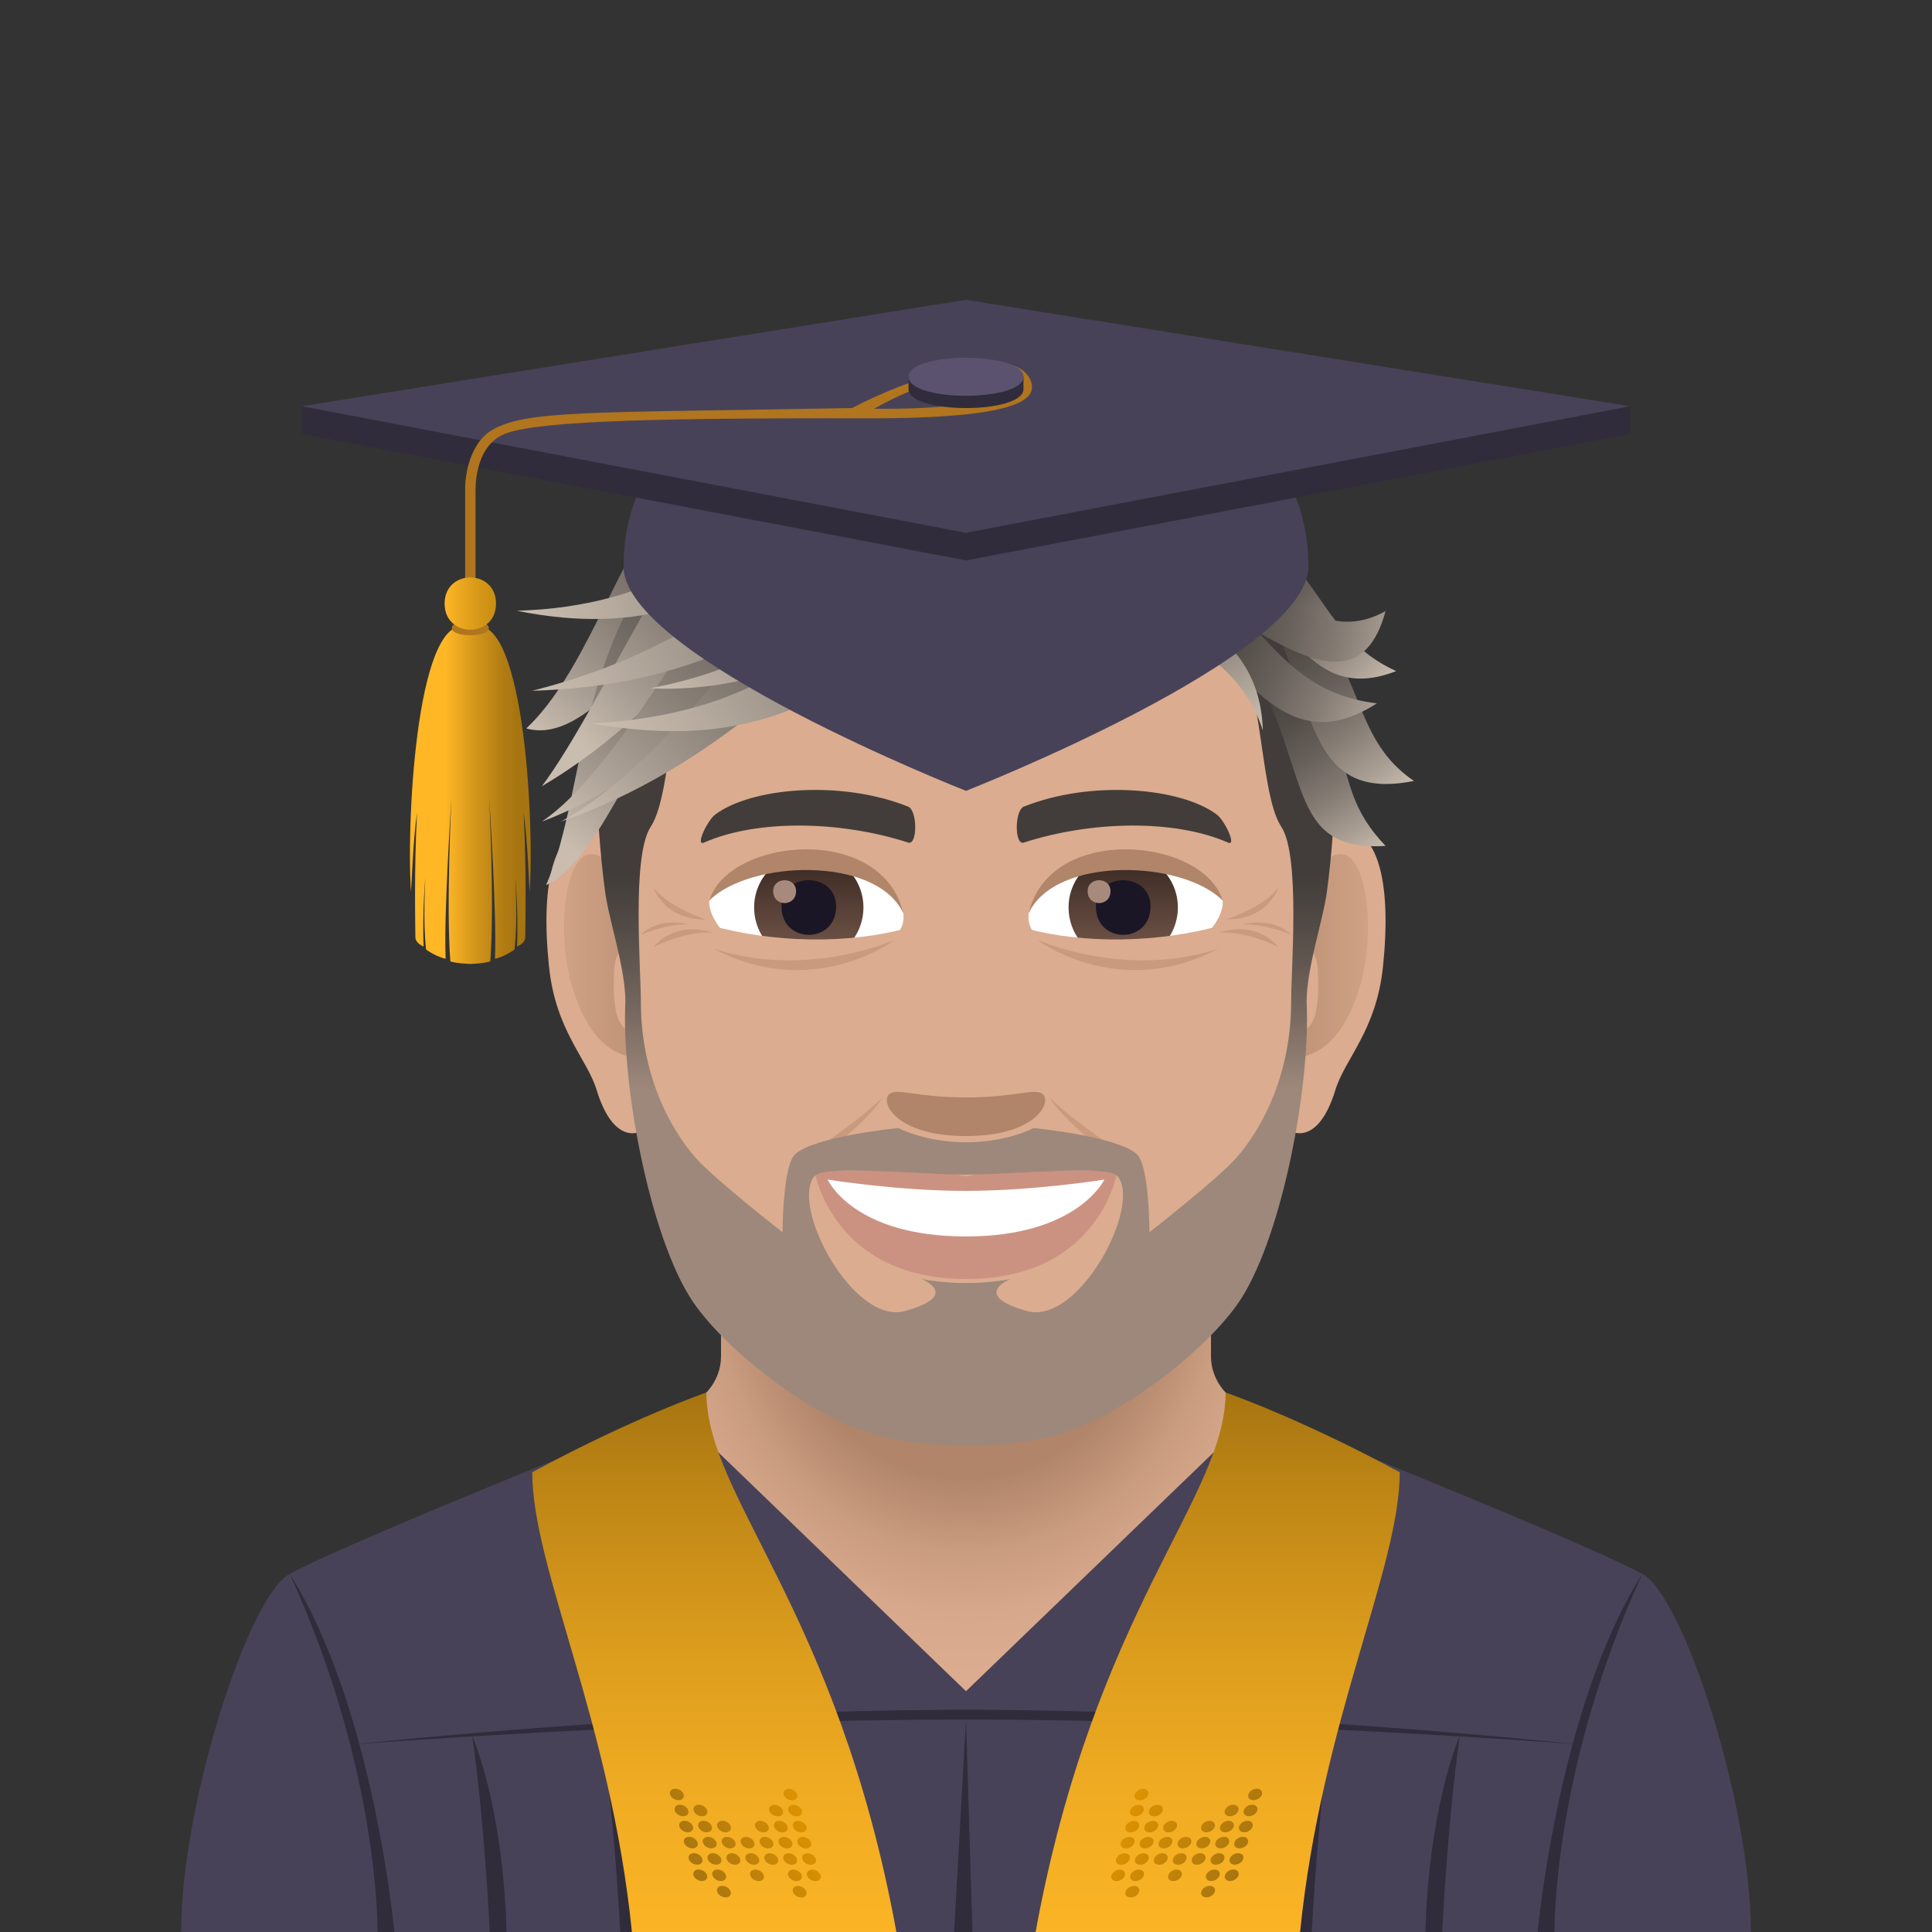
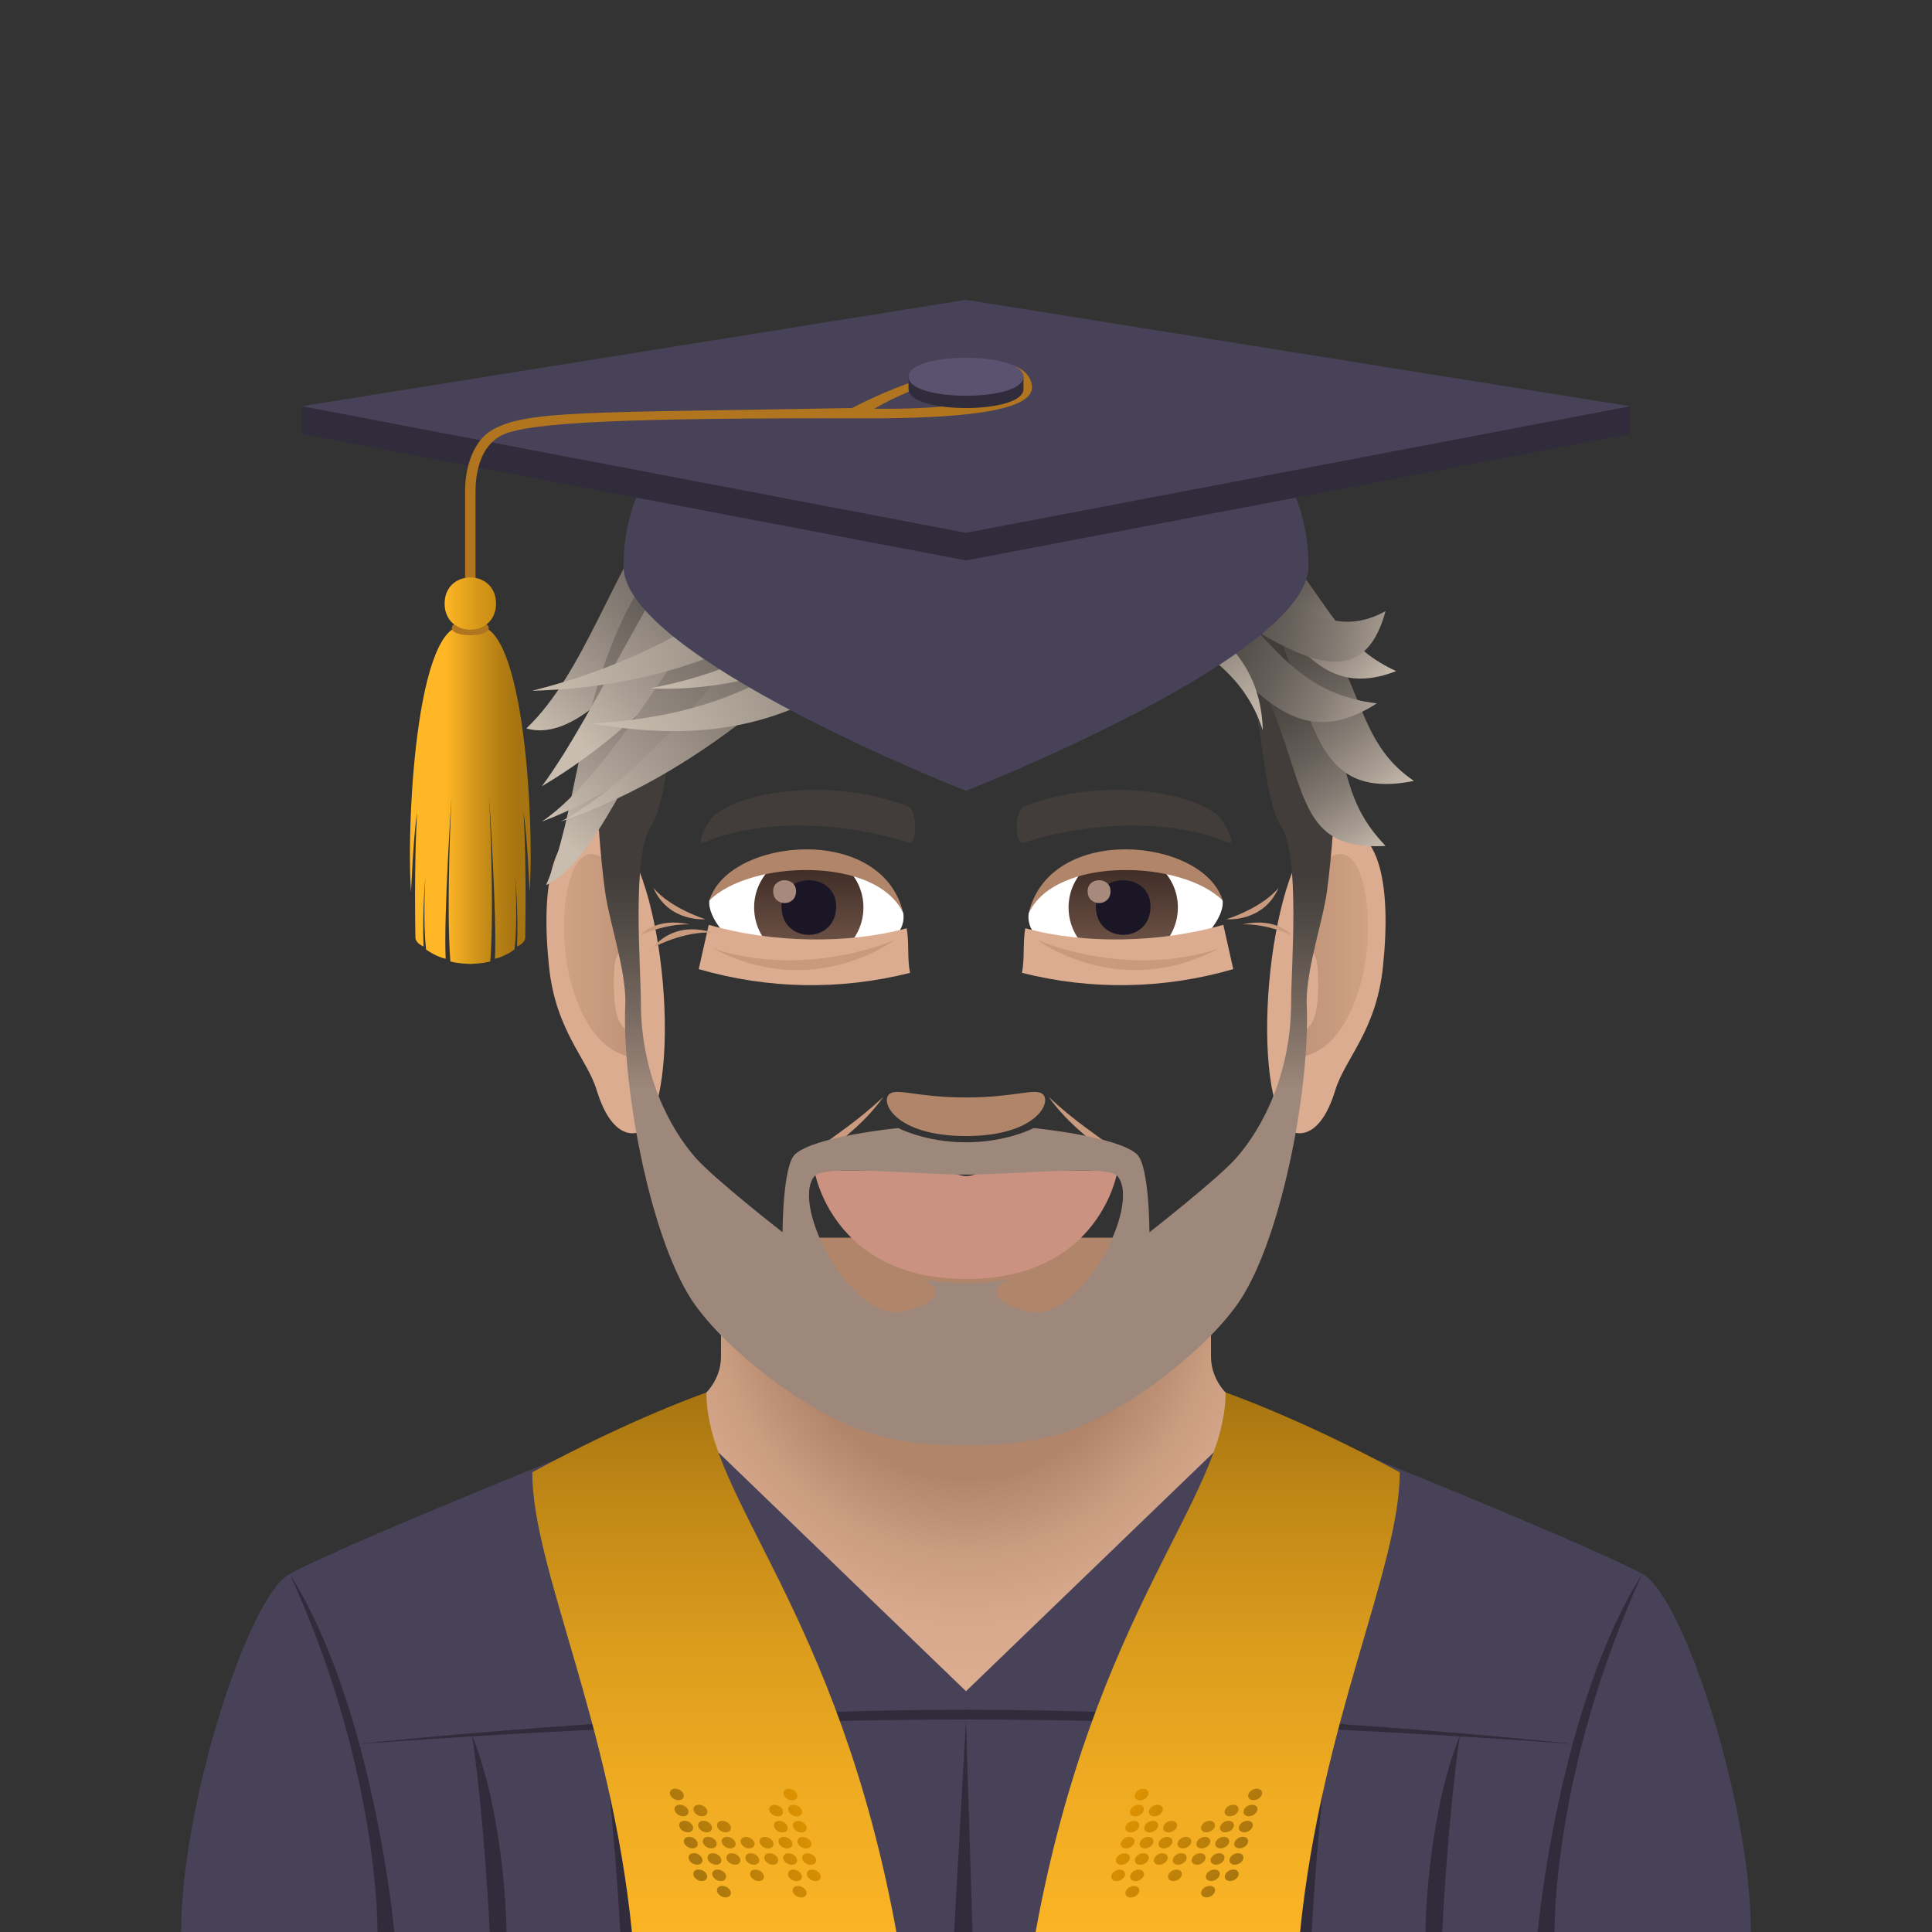
<svg xmlns="http://www.w3.org/2000/svg" version="1.1" id="Layer_1" x="0px" y="0px" viewBox="0 0 800 800" style="enable-background:new 0 0 800 800;" xml:space="preserve">
  <rect x="0" y="0" width="800" height="800" fill="#333333" stroke="none" />
  <style type="text/css">
	.st0{fill:#484258;}
	.st1{fill:url(#SVGID_1_);}
	.st2{fill:#302C3B;}
	.st3{fill:url(#SVGID_2_);}
	.st4{fill:url(#SVGID_3_);}
	.st5{fill:url(#SVGID_4_);}
	.st6{fill:url(#SVGID_5_);}
	.st7{fill:url(#SVGID_6_);}
	.st8{fill:url(#SVGID_7_);}
	.st9{fill:url(#SVGID_8_);}
	.st10{fill:url(#SVGID_9_);}
	.st11{fill:url(#SVGID_10_);}
	.st12{fill:url(#SVGID_11_);}
	.st13{fill:url(#SVGID_12_);}
	.st14{fill:url(#SVGID_13_);}
	.st15{fill:url(#SVGID_14_);}
	.st16{fill:url(#SVGID_15_);}
	.st17{fill:url(#SVGID_16_);}
	.st18{fill:url(#SVGID_17_);}
	.st19{fill:url(#SVGID_18_);}
	.st20{fill:url(#SVGID_19_);}
	.st21{fill:url(#SVGID_20_);}
	.st22{fill:url(#SVGID_21_);}
	.st23{fill:url(#SVGID_22_);}
	.st24{fill:url(#SVGID_23_);}
	.st25{fill:url(#SVGID_24_);}
	.st26{fill:url(#SVGID_25_);}
	.st27{fill:url(#SVGID_26_);}
	.st28{fill:url(#SVGID_27_);}
	.st29{fill:url(#SVGID_28_);}
	.st30{fill:url(#SVGID_29_);}
	.st31{fill:url(#SVGID_30_);}
	.st32{fill:url(#SVGID_31_);}
	.st33{fill:url(#SVGID_32_);}
	.st34{fill:url(#SVGID_33_);}
	.st35{fill:url(#SVGID_34_);}
	.st36{fill:url(#SVGID_35_);}
	.st37{fill:url(#SVGID_36_);}
	.st38{fill:url(#SVGID_37_);}
	.st39{fill:url(#SVGID_38_);}
	.st40{fill:url(#SVGID_39_);}
	.st41{fill:url(#SVGID_40_);}
	.st42{fill:url(#SVGID_41_);}
	.st43{fill:url(#SVGID_42_);}
	.st44{fill:url(#SVGID_43_);}
	.st45{fill:url(#SVGID_44_);}
	.st46{fill:url(#SVGID_45_);}
	.st47{fill:url(#SVGID_46_);}
	.st48{fill:url(#SVGID_47_);}
	.st49{fill:url(#SVGID_48_);}
	.st50{fill:url(#SVGID_49_);}
	.st51{fill:url(#SVGID_50_);}
	.st52{fill:url(#SVGID_51_);}
	.st53{fill:url(#SVGID_52_);}
	.st54{fill:url(#SVGID_53_);}
	.st55{fill:url(#SVGID_54_);}
	.st56{fill:url(#SVGID_55_);}
	.st57{fill:url(#SVGID_56_);}
	.st58{fill:url(#SVGID_57_);}
	.st59{fill:url(#SVGID_58_);}
	.st60{fill:url(#SVGID_59_);}
	.st61{fill:url(#SVGID_60_);}
	.st62{fill:url(#SVGID_61_);}
	.st63{fill:url(#SVGID_62_);}
	.st64{fill:url(#SVGID_63_);}
	.st65{fill:url(#SVGID_64_);}
	.st66{fill:url(#SVGID_65_);}
	.st67{fill:url(#SVGID_66_);}
	.st68{fill:url(#SVGID_67_);}
	.st69{fill:url(#SVGID_68_);}
	.st70{fill:url(#SVGID_69_);}
	.st71{fill:#DBAC8F;}
	.st72{opacity:0.9;fill:url(#SVGID_70_);}
	.st73{opacity:0.9;fill:url(#SVGID_71_);}
	.st74{fill:#C99A7D;}
	.st75{fill:#FFFFFF;}
	.st76{fill:url(#Oval_1_);}
	.st77{fill:#1A1626;}
	.st78{fill:#A88A7C;}
	.st79{fill:#B0856A;}
	.st80{fill:url(#Oval_2_);}
	.st81{fill:#423D3A;}
	.st82{fill:#CC9281;}
	.st83{fill:url(#SVGID_72_);}
	.st84{fill:url(#SVGID_73_);}
	.st85{fill:url(#SVGID_74_);}
	.st86{fill:url(#SVGID_75_);}
	.st87{fill:url(#SVGID_76_);}
	.st88{fill:url(#SVGID_77_);}
	.st89{fill:url(#SVGID_78_);}
	.st90{fill:url(#SVGID_79_);}
	.st91{fill:url(#SVGID_80_);}
	.st92{fill:url(#SVGID_81_);}
	.st93{fill:url(#SVGID_82_);}
	.st94{fill:url(#SVGID_83_);}
	.st95{fill:url(#SVGID_84_);}
	.st96{fill:url(#SVGID_85_);}
	.st97{fill:url(#SVGID_86_);}
	.st98{fill:url(#SVGID_87_);}
	.st99{fill:#B0751E;}
	.st100{fill:#5A526E;}
	.st101{fill:url(#SVGID_88_);}
	.st102{fill:url(#SVGID_89_);}
</style>
  <g>
    <g>
      <path class="st0" d="M680.036,651.717c-28.188-15.104-159.876-67.313-159.876-67.313H279.84c0,0-131.686,52.209-159.876,67.313    C102.838,660.893,75,747.221,75,800h650C725,747.221,697.162,660.893,680.036,651.717z" />
      <radialGradient id="SVGID_1_" cx="400" cy="522.794" r="150.481" gradientTransform="matrix(1 0 0 1.132 0 -69.222)" gradientUnits="userSpaceOnUse">
        <stop offset="0.527" style="stop-color:#B0856A" />
        <stop offset="0.555" style="stop-color:#B5896E" />
        <stop offset="0.709" style="stop-color:#CA9C80" />
        <stop offset="0.859" style="stop-color:#D7A88B" />
        <stop offset="1" style="stop-color:#DBAC8F" />
      </radialGradient>
      <path class="st1" d="M501.444,561.729V512.5H298.555v49.229c0,10.191-7.498,19.276-18.715,22.675l120.159,115.892L520.16,584.404    C508.943,581.005,501.444,571.921,501.444,561.729z" />
      <g>
        <g>
          <path class="st2" d="M604.53,718.414C590.414,754.376,590.276,800,590.276,800h6.935      C597.211,800,599.253,755.027,604.53,718.414z" />
          <path class="st2" d="M551.205,714.685C536.253,750.647,535.568,800,535.568,800h7.6      C543.169,800,545.615,751.297,551.205,714.685z" />
          <path class="st2" d="M500.036,712.37c-15.438,35.962-13.62,87.63-13.62,87.63h6.142C492.558,800,494.264,748.983,500.036,712.37      z" />
          <path class="st2" d="M680.036,651.717C645.211,706.798,636.71,800,636.71,800h6.99C643.7,800,642.589,733.435,680.036,651.717z" />
        </g>
        <g>
          <path class="st2" d="M195.47,718.414C209.586,754.376,209.724,800,209.724,800h-6.935      C202.789,800,200.747,755.027,195.47,718.414z" />
          <path class="st2" d="M400.001,712.041c121.639,0,253.71,10.283,253.71,10.283s-132.01-14.352-253.709-14.352l0,0h-0.001h-0.002      l0,0c-121.699,0-253.71,14.352-253.71,14.352S278.362,712.041,400.001,712.041z" />
          <path class="st2" d="M248.795,714.685C263.747,750.647,264.432,800,264.432,800h-7.6      C256.831,800,254.385,751.297,248.795,714.685z" />
          <polygon class="st2" points="399.999,712.041 402.677,800 395.076,800     " />
          <path class="st2" d="M299.964,712.37c15.438,35.962,13.62,87.63,13.62,87.63h-6.142C307.442,800,305.736,748.983,299.964,712.37      z" />
          <path class="st2" d="M119.964,651.717C154.789,706.798,163.29,800,163.29,800h-6.99C156.3,800,157.411,733.435,119.964,651.717z      " />
        </g>
      </g>
      <g>
        <linearGradient id="SVGID_2_" gradientUnits="userSpaceOnUse" x1="504.214" y1="862.093" x2="504.214" y2="576.265">
          <stop offset="0" style="stop-color:#FFB726" />
          <stop offset="0.213" style="stop-color:#FBB425" />
          <stop offset="0.425" style="stop-color:#EFAB22" />
          <stop offset="0.636" style="stop-color:#DB9C1D" />
          <stop offset="0.846" style="stop-color:#C08716" />
          <stop offset="1" style="stop-color:#A67410" />
        </linearGradient>
        <path class="st3" d="M538.337,800c8.824-87.441,41.263-150.728,41.263-190.377c-41.605-22.546-72.108-33.018-72.108-33.018     c0,43.533-54.331,90.061-78.666,223.394H538.337z" />
        <linearGradient id="SVGID_3_" gradientUnits="userSpaceOnUse" x1="1643.633" y1="862.093" x2="1643.633" y2="576.265" gradientTransform="matrix(-1 0 0 1 1939.42 0)">
          <stop offset="0" style="stop-color:#FFB726" />
          <stop offset="0.213" style="stop-color:#FBB425" />
          <stop offset="0.425" style="stop-color:#EFAB22" />
          <stop offset="0.636" style="stop-color:#DB9C1D" />
          <stop offset="0.846" style="stop-color:#C08716" />
          <stop offset="1" style="stop-color:#A67410" />
        </linearGradient>
        <path class="st4" d="M261.663,800c-8.824-87.441-41.263-150.728-41.263-190.377c41.605-22.546,72.108-33.018,72.108-33.018     c0,43.533,54.331,90.061,78.666,223.394H261.663z" />
      </g>
      <g>
        <g>
          <g>
            <linearGradient id="SVGID_4_" gradientUnits="userSpaceOnUse" x1="532.136" y1="56.371" x2="590.846" y2="45.792" gradientTransform="matrix(1.017 -0.001 0.252 -0.983 -85.934 798.635)">
              <stop offset="0" style="stop-color:#DE9300" />
              <stop offset="1" style="stop-color:#A67410" />
            </linearGradient>
            <path class="st5" d="M473.374,740.704c1.55-0.002,2.495,1.063,2.114,2.38c-0.381,1.318-1.943,2.385-3.494,2.387       c-1.55,0.002-2.495-1.063-2.114-2.38C470.262,741.773,471.824,740.706,473.374,740.704z" />
            <linearGradient id="SVGID_5_" gradientUnits="userSpaceOnUse" x1="530.594" y1="49.85" x2="589.304" y2="39.271" gradientTransform="matrix(1.017 -0.001 0.252 -0.983 -85.934 798.635)">
              <stop offset="0" style="stop-color:#DE9300" />
              <stop offset="1" style="stop-color:#A67410" />
            </linearGradient>
            <path class="st6" d="M471.45,747.35c1.55-0.002,2.495,1.063,2.114,2.38c-0.381,1.318-1.943,2.385-3.494,2.387       c-1.55,0.002-2.495-1.063-2.114-2.38C468.338,748.419,469.9,747.352,471.45,747.35z" />
            <linearGradient id="SVGID_6_" gradientUnits="userSpaceOnUse" x1="529.052" y1="43.329" x2="587.761" y2="32.75" gradientTransform="matrix(1.017 -0.001 0.252 -0.983 -85.934 798.635)">
              <stop offset="0" style="stop-color:#DE9300" />
              <stop offset="1" style="stop-color:#A67410" />
            </linearGradient>
            <path class="st7" d="M471.641,756.377c0.381-1.318-0.564-2.382-2.114-2.38c-1.55,0.002-3.112,1.069-3.494,2.387       c-0.381,1.318,0.564,2.382,2.114,2.38C469.697,758.762,471.259,757.695,471.641,756.377z" />
            <linearGradient id="SVGID_7_" gradientUnits="userSpaceOnUse" x1="527.51" y1="36.808" x2="586.22" y2="26.229" gradientTransform="matrix(1.017 -0.001 0.252 -0.983 -85.934 798.635)">
              <stop offset="0" style="stop-color:#DE9300" />
              <stop offset="1" style="stop-color:#A67410" />
            </linearGradient>
            <path class="st8" d="M467.603,760.643c1.55-0.002,2.495,1.063,2.114,2.38c-0.381,1.318-1.943,2.385-3.494,2.387       c-1.55,0.002-2.495-1.063-2.114-2.38C464.491,761.712,466.053,760.645,467.603,760.643z" />
            <linearGradient id="SVGID_8_" gradientUnits="userSpaceOnUse" x1="525.939" y1="30.167" x2="584.649" y2="19.588" gradientTransform="matrix(1.017 -0.001 0.252 -0.983 -85.934 798.635)">
              <stop offset="0" style="stop-color:#DE9300" />
              <stop offset="1" style="stop-color:#A67410" />
            </linearGradient>
            <path class="st9" d="M467.758,769.792c0.381-1.318-0.564-2.382-2.114-2.38c-1.55,0.002-3.112,1.069-3.494,2.387       c-0.381,1.318,0.564,2.382,2.114,2.38C465.815,772.177,467.377,771.11,467.758,769.792z" />
            <linearGradient id="SVGID_9_" gradientUnits="userSpaceOnUse" x1="524.37" y1="23.532" x2="583.082" y2="12.953" gradientTransform="matrix(1.017 -0.001 0.252 -0.983 -85.934 798.635)">
              <stop offset="0" style="stop-color:#DE9300" />
              <stop offset="1" style="stop-color:#A67410" />
            </linearGradient>
            <path class="st10" d="M463.687,774.174c1.55-0.002,2.495,1.063,2.114,2.38c-0.381,1.318-1.943,2.385-3.494,2.387       c-1.552,0.009-2.495-1.063-2.114-2.38C460.573,775.25,462.137,774.175,463.687,774.174z" />
            <linearGradient id="SVGID_10_" gradientUnits="userSpaceOnUse" x1="524.289" y1="23.561" x2="582.999" y2="12.982" gradientTransform="matrix(1.017 -0.001 0.252 -0.983 -85.934 798.635)">
              <stop offset="0" style="stop-color:#DE9300" />
              <stop offset="1" style="stop-color:#A67410" />
            </linearGradient>
            <path class="st11" d="M499.55,785.666c1.55-0.002,3.112-1.069,3.494-2.387c0.381-1.318-0.564-2.382-2.114-2.38       c-1.55,0.002-3.112,1.069-3.494,2.387C497.054,784.604,498,785.668,499.55,785.666z" />
            <linearGradient id="SVGID_11_" gradientUnits="userSpaceOnUse" x1="525.86" y1="30.202" x2="584.57" y2="19.623" gradientTransform="matrix(1.017 -0.001 0.252 -0.983 -85.934 798.635)">
              <stop offset="0" style="stop-color:#DE9300" />
              <stop offset="1" style="stop-color:#A67410" />
            </linearGradient>
            <path class="st12" d="M505.002,776.511c-0.381,1.318-1.943,2.385-3.494,2.387c-1.55,0.002-2.495-1.063-2.114-2.38       c0.381-1.318,1.944-2.385,3.494-2.387C504.439,774.129,505.382,775.2,505.002,776.511z" />
            <linearGradient id="SVGID_12_" gradientUnits="userSpaceOnUse" x1="527.428" y1="36.836" x2="586.138" y2="26.257" gradientTransform="matrix(1.017 -0.001 0.252 -0.983 -85.934 798.635)">
              <stop offset="0" style="stop-color:#DE9300" />
              <stop offset="1" style="stop-color:#A67410" />
            </linearGradient>
            <path class="st13" d="M503.466,772.136c1.55-0.002,3.112-1.069,3.494-2.387s-0.564-2.382-2.114-2.38       c-1.55,0.002-3.112,1.069-3.494,2.387C500.97,771.073,501.916,772.138,503.466,772.136z" />
            <linearGradient id="SVGID_13_" gradientUnits="userSpaceOnUse" x1="528.999" y1="43.477" x2="587.709" y2="32.898" gradientTransform="matrix(1.017 -0.001 0.252 -0.983 -85.934 798.635)">
              <stop offset="0" style="stop-color:#DE9300" />
              <stop offset="1" style="stop-color:#A67410" />
            </linearGradient>
            <path class="st14" d="M508.918,762.98c-0.381,1.318-1.943,2.385-3.494,2.387c-1.55,0.002-2.495-1.063-2.114-2.38       c0.381-1.318,1.943-2.385,3.494-2.387C508.355,760.598,509.3,761.663,508.918,762.98z" />
            <linearGradient id="SVGID_14_" gradientUnits="userSpaceOnUse" x1="530.541" y1="49.998" x2="589.251" y2="39.419" gradientTransform="matrix(1.017 -0.001 0.252 -0.983 -85.934 798.635)">
              <stop offset="0" style="stop-color:#DE9300" />
              <stop offset="1" style="stop-color:#A67410" />
            </linearGradient>
            <path class="st15" d="M507.348,758.721c1.55-0.002,3.112-1.069,3.494-2.387c0.381-1.318-0.564-2.382-2.114-2.38       c-1.55,0.002-3.112,1.069-3.493,2.387C504.853,757.658,505.798,758.722,507.348,758.721z" />
            <linearGradient id="SVGID_15_" gradientUnits="userSpaceOnUse" x1="532.083" y1="56.519" x2="590.793" y2="45.94" gradientTransform="matrix(1.017 -0.001 0.252 -0.983 -85.934 798.635)">
              <stop offset="0" style="stop-color:#DE9300" />
              <stop offset="1" style="stop-color:#A67410" />
            </linearGradient>
            <path class="st16" d="M512.766,749.688c-0.381,1.318-1.943,2.385-3.494,2.387c-1.55,0.002-2.495-1.063-2.114-2.38       c0.381-1.318,1.943-2.385,3.494-2.387C512.202,747.306,513.147,748.37,512.766,749.688z" />
            <linearGradient id="SVGID_16_" gradientUnits="userSpaceOnUse" x1="526.157" y1="31.535" x2="584.867" y2="20.956" gradientTransform="matrix(1.017 -0.001 0.252 -0.983 -85.934 798.635)">
              <stop offset="0" style="stop-color:#DE9300" />
              <stop offset="1" style="stop-color:#A67410" />
            </linearGradient>
            <path class="st17" d="M509.344,778.889c1.55-0.002,3.112-1.069,3.494-2.387c0.379-1.311-0.564-2.382-2.114-2.38       c-1.55,0.002-3.112,1.069-3.494,2.387C506.849,777.826,507.794,778.891,509.344,778.889z" />
            <linearGradient id="SVGID_17_" gradientUnits="userSpaceOnUse" x1="527.726" y1="38.169" x2="586.436" y2="27.59" gradientTransform="matrix(1.017 -0.001 0.252 -0.983 -85.934 798.635)">
              <stop offset="0" style="stop-color:#DE9300" />
              <stop offset="1" style="stop-color:#A67410" />
            </linearGradient>
            <path class="st18" d="M514.794,769.741c-0.381,1.318-1.943,2.385-3.494,2.387c-1.55,0.002-2.495-1.063-2.114-2.38       c0.381-1.318,1.944-2.385,3.494-2.387C514.231,767.359,515.176,768.423,514.794,769.741z" />
            <linearGradient id="SVGID_18_" gradientUnits="userSpaceOnUse" x1="529.297" y1="44.81" x2="588.006" y2="34.231" gradientTransform="matrix(1.017 -0.001 0.252 -0.983 -85.934 798.635)">
              <stop offset="0" style="stop-color:#DE9300" />
              <stop offset="1" style="stop-color:#A67410" />
            </linearGradient>
            <path class="st19" d="M513.26,765.358c1.55-0.002,3.112-1.069,3.494-2.387c0.381-1.318-0.564-2.382-2.114-2.38       c-1.55,0.002-3.112,1.069-3.494,2.387C510.765,764.296,511.71,765.36,513.26,765.358z" />
            <linearGradient id="SVGID_19_" gradientUnits="userSpaceOnUse" x1="530.839" y1="51.331" x2="589.548" y2="40.752" gradientTransform="matrix(1.017 -0.001 0.252 -0.983 -85.934 798.635)">
              <stop offset="0" style="stop-color:#DE9300" />
              <stop offset="1" style="stop-color:#A67410" />
            </linearGradient>
            <path class="st20" d="M518.677,756.325c-0.381,1.318-1.943,2.385-3.494,2.387c-1.55,0.002-2.495-1.063-2.114-2.38       c0.381-1.318,1.943-2.385,3.494-2.387C518.113,753.943,519.059,755.008,518.677,756.325z" />
            <linearGradient id="SVGID_20_" gradientUnits="userSpaceOnUse" x1="532.381" y1="57.852" x2="591.091" y2="47.273" gradientTransform="matrix(1.017 -0.001 0.252 -0.983 -85.934 798.635)">
              <stop offset="0" style="stop-color:#DE9300" />
              <stop offset="1" style="stop-color:#A67410" />
            </linearGradient>
            <path class="st21" d="M517.107,752.066c1.55-0.002,3.112-1.069,3.494-2.387c0.381-1.318-0.564-2.382-2.114-2.38       c-1.55,0.002-3.112,1.069-3.494,2.387C514.612,751.003,515.557,752.067,517.107,752.066z" />
            <linearGradient id="SVGID_21_" gradientUnits="userSpaceOnUse" x1="533.923" y1="64.373" x2="592.633" y2="53.794" gradientTransform="matrix(1.017 -0.001 0.252 -0.983 -85.934 798.635)">
              <stop offset="0" style="stop-color:#DE9300" />
              <stop offset="1" style="stop-color:#A67410" />
            </linearGradient>
            <path class="st22" d="M522.524,743.033c-0.381,1.318-1.943,2.385-3.494,2.387c-1.55,0.002-2.495-1.063-2.114-2.38       s1.943-2.385,3.494-2.387C521.961,740.651,522.906,741.715,522.524,743.033z" />
            <linearGradient id="SVGID_22_" gradientUnits="userSpaceOnUse" x1="527.13" y1="35.502" x2="585.84" y2="24.923" gradientTransform="matrix(1.017 -0.001 0.252 -0.983 -85.934 798.635)">
              <stop offset="0" style="stop-color:#DE9300" />
              <stop offset="1" style="stop-color:#A67410" />
            </linearGradient>
            <path class="st23" d="M495.622,772.144c1.55-0.002,3.112-1.069,3.494-2.387c0.381-1.318-0.564-2.382-2.114-2.38       c-1.55,0.002-3.112,1.069-3.494,2.387C493.127,771.082,494.072,772.146,495.622,772.144z" />
            <linearGradient id="SVGID_23_" gradientUnits="userSpaceOnUse" x1="528.701" y1="42.143" x2="587.411" y2="31.564" gradientTransform="matrix(1.017 -0.001 0.252 -0.983 -85.934 798.635)">
              <stop offset="0" style="stop-color:#DE9300" />
              <stop offset="1" style="stop-color:#A67410" />
            </linearGradient>
            <path class="st24" d="M501.075,762.989c-0.381,1.318-1.943,2.385-3.494,2.387c-1.55,0.002-2.495-1.063-2.114-2.38       c0.381-1.318,1.943-2.385,3.494-2.387C500.511,760.607,501.456,761.671,501.075,762.989z" />
            <linearGradient id="SVGID_24_" gradientUnits="userSpaceOnUse" x1="530.243" y1="48.664" x2="588.953" y2="38.085" gradientTransform="matrix(1.017 -0.001 0.252 -0.983 -85.934 798.635)">
              <stop offset="0" style="stop-color:#DE9300" />
              <stop offset="1" style="stop-color:#A67410" />
            </linearGradient>
            <path class="st25" d="M499.505,758.729c1.55-0.002,3.112-1.069,3.494-2.387c0.381-1.318-0.564-2.382-2.114-2.38       c-1.55,0.002-3.112,1.069-3.494,2.387C497.009,757.667,497.955,758.731,499.505,758.729z" />
            <linearGradient id="SVGID_25_" gradientUnits="userSpaceOnUse" x1="525.264" y1="27.535" x2="583.974" y2="16.956" gradientTransform="matrix(1.017 -0.001 0.252 -0.983 -85.934 798.635)">
              <stop offset="0" style="stop-color:#DE9300" />
              <stop offset="1" style="stop-color:#A67410" />
            </linearGradient>
            <path class="st26" d="M489.323,776.528c-0.381,1.318-1.943,2.385-3.494,2.387c-1.55,0.002-2.495-1.063-2.114-2.38       c0.381-1.318,1.944-2.385,3.494-2.387S489.703,775.218,489.323,776.528z" />
            <linearGradient id="SVGID_26_" gradientUnits="userSpaceOnUse" x1="526.833" y1="34.169" x2="585.543" y2="23.59" gradientTransform="matrix(1.017 -0.001 0.252 -0.983 -85.934 798.635)">
              <stop offset="0" style="stop-color:#DE9300" />
              <stop offset="1" style="stop-color:#A67410" />
            </linearGradient>
            <path class="st27" d="M487.787,772.153c1.55-0.002,3.112-1.069,3.494-2.387c0.381-1.318-0.564-2.382-2.114-2.38       c-1.55,0.002-3.112,1.069-3.494,2.387C485.292,771.09,486.237,772.155,487.787,772.153z" />
            <linearGradient id="SVGID_27_" gradientUnits="userSpaceOnUse" x1="528.403" y1="40.81" x2="587.113" y2="30.231" gradientTransform="matrix(1.017 -0.001 0.252 -0.983 -85.934 798.635)">
              <stop offset="0" style="stop-color:#DE9300" />
              <stop offset="1" style="stop-color:#A67410" />
            </linearGradient>
            <path class="st28" d="M493.24,762.998c-0.381,1.318-1.943,2.385-3.494,2.387c-1.55,0.002-2.495-1.063-2.114-2.38       c0.381-1.318,1.943-2.385,3.494-2.387C492.676,760.616,493.621,761.68,493.24,762.998z" />
            <linearGradient id="SVGID_28_" gradientUnits="userSpaceOnUse" x1="526.535" y1="32.834" x2="585.245" y2="22.255" gradientTransform="matrix(1.017 -0.001 0.252 -0.983 -85.934 798.635)">
              <stop offset="0" style="stop-color:#DE9300" />
              <stop offset="1" style="stop-color:#A67410" />
            </linearGradient>
            <path class="st29" d="M479.943,772.162c1.55-0.002,3.112-1.069,3.494-2.387c0.381-1.318-0.564-2.382-2.114-2.38       c-1.55,0.002-3.112,1.069-3.494,2.387C477.448,771.099,478.393,772.163,479.943,772.162z" />
            <linearGradient id="SVGID_29_" gradientUnits="userSpaceOnUse" x1="528.105" y1="39.476" x2="586.815" y2="28.896" gradientTransform="matrix(1.017 -0.001 0.252 -0.983 -85.934 798.635)">
              <stop offset="0" style="stop-color:#DE9300" />
              <stop offset="1" style="stop-color:#A67410" />
            </linearGradient>
            <path class="st30" d="M485.396,763.006c-0.381,1.318-1.943,2.385-3.494,2.387c-1.55,0.002-2.495-1.063-2.114-2.38       c0.381-1.318,1.943-2.385,3.494-2.387C484.832,760.624,485.777,761.689,485.396,763.006z" />
            <linearGradient id="SVGID_30_" gradientUnits="userSpaceOnUse" x1="529.647" y1="45.997" x2="588.357" y2="35.417" gradientTransform="matrix(1.017 -0.001 0.252 -0.983 -85.934 798.635)">
              <stop offset="0" style="stop-color:#DE9300" />
              <stop offset="1" style="stop-color:#A67410" />
            </linearGradient>
            <path class="st31" d="M483.826,758.746c1.55-0.002,3.112-1.069,3.494-2.387c0.381-1.318-0.564-2.382-2.114-2.38       c-1.55,0.002-3.112,1.069-3.494,2.387C481.331,757.684,482.276,758.748,483.826,758.746z" />
            <linearGradient id="SVGID_31_" gradientUnits="userSpaceOnUse" x1="523.098" y1="18.226" x2="581.808" y2="7.647" gradientTransform="matrix(1.017 -0.001 0.252 -0.983 -85.934 798.635)">
              <stop offset="0" style="stop-color:#DE9300" />
              <stop offset="1" style="stop-color:#A67410" />
            </linearGradient>
            <path class="st32" d="M471.686,783.314c-0.381,1.318-1.943,2.385-3.494,2.387c-1.55,0.002-2.495-1.063-2.114-2.38       c0.381-1.318,1.943-2.385,3.493-2.387C471.113,780.932,472.067,781.996,471.686,783.314z" />
            <linearGradient id="SVGID_32_" gradientUnits="userSpaceOnUse" x1="524.668" y1="24.867" x2="583.378" y2="14.288" gradientTransform="matrix(1.017 -0.001 0.252 -0.983 -85.934 798.635)">
              <stop offset="0" style="stop-color:#DE9300" />
              <stop offset="1" style="stop-color:#A67410" />
            </linearGradient>
            <path class="st33" d="M470.151,778.932c1.55-0.002,3.112-1.069,3.494-2.387c0.379-1.311-0.572-2.382-2.114-2.38       c-1.55,0.002-3.112,1.069-3.494,2.387C467.656,777.869,468.601,778.934,470.151,778.932z" />
            <linearGradient id="SVGID_33_" gradientUnits="userSpaceOnUse" x1="526.237" y1="31.501" x2="584.947" y2="20.922" gradientTransform="matrix(1.017 -0.001 0.252 -0.983 -85.934 798.635)">
              <stop offset="0" style="stop-color:#DE9300" />
              <stop offset="1" style="stop-color:#A67410" />
            </linearGradient>
            <path class="st34" d="M475.602,769.784c-0.381,1.318-1.943,2.385-3.494,2.387c-1.55,0.002-2.495-1.063-2.114-2.38       c0.381-1.318,1.943-2.385,3.494-2.387C475.029,767.402,475.983,768.466,475.602,769.784z" />
            <linearGradient id="SVGID_34_" gradientUnits="userSpaceOnUse" x1="527.808" y1="38.142" x2="586.518" y2="27.563" gradientTransform="matrix(1.017 -0.001 0.252 -0.983 -85.934 798.635)">
              <stop offset="0" style="stop-color:#DE9300" />
              <stop offset="1" style="stop-color:#A67410" />
            </linearGradient>
            <path class="st35" d="M474.067,765.401c1.55-0.002,3.112-1.069,3.494-2.387c0.381-1.318-0.572-2.382-2.114-2.38       c-1.55,0.002-3.112,1.069-3.494,2.387C471.572,764.339,472.517,765.403,474.067,765.401z" />
            <linearGradient id="SVGID_35_" gradientUnits="userSpaceOnUse" x1="529.35" y1="44.663" x2="588.059" y2="34.084" gradientTransform="matrix(1.017 -0.001 0.252 -0.983 -85.934 798.635)">
              <stop offset="0" style="stop-color:#DE9300" />
              <stop offset="1" style="stop-color:#A67410" />
            </linearGradient>
            <path class="st36" d="M479.484,756.369c-0.381,1.318-1.943,2.385-3.494,2.387c-1.55,0.002-2.495-1.063-2.114-2.38       c0.381-1.318,1.943-2.385,3.494-2.387C478.912,753.986,479.866,755.051,479.484,756.369z" />
            <linearGradient id="SVGID_36_" gradientUnits="userSpaceOnUse" x1="530.892" y1="51.184" x2="589.602" y2="40.605" gradientTransform="matrix(1.017 -0.001 0.252 -0.983 -85.934 798.635)">
              <stop offset="0" style="stop-color:#DE9300" />
              <stop offset="1" style="stop-color:#A67410" />
            </linearGradient>
            <path class="st37" d="M477.914,752.109c1.55-0.002,3.112-1.069,3.494-2.387c0.381-1.318-0.572-2.382-2.114-2.38       c-1.55,0.002-3.112,1.069-3.494,2.387C475.419,751.046,476.364,752.11,477.914,752.109z" />
          </g>
        </g>
        <g>
          <g>
            <linearGradient id="SVGID_37_" gradientUnits="userSpaceOnUse" x1="1652.434" y1="54.932" x2="1711.144" y2="44.352" gradientTransform="matrix(-1.017 -0.001 -0.252 -0.983 2025.353 798.635)">
              <stop offset="0" style="stop-color:#DE9300" />
              <stop offset="1" style="stop-color:#A67410" />
            </linearGradient>
            <path class="st38" d="M326.626,740.704c-1.55-0.002-2.495,1.063-2.114,2.38c0.381,1.318,1.943,2.385,3.494,2.387       c1.55,0.002,2.495-1.063,2.114-2.38C329.738,741.773,328.176,740.706,326.626,740.704z" />
            <linearGradient id="SVGID_38_" gradientUnits="userSpaceOnUse" x1="1650.892" y1="48.411" x2="1709.602" y2="37.831" gradientTransform="matrix(-1.017 -0.001 -0.252 -0.983 2025.353 798.635)">
              <stop offset="0" style="stop-color:#DE9300" />
              <stop offset="1" style="stop-color:#A67410" />
            </linearGradient>
            <path class="st39" d="M328.55,747.35c-1.55-0.002-2.495,1.063-2.114,2.38c0.381,1.318,1.943,2.385,3.494,2.387       c1.55,0.002,2.495-1.063,2.114-2.38C331.662,748.419,330.1,747.352,328.55,747.35z" />
            <linearGradient id="SVGID_39_" gradientUnits="userSpaceOnUse" x1="1649.35" y1="41.89" x2="1708.06" y2="31.311" gradientTransform="matrix(-1.017 -0.001 -0.252 -0.983 2025.353 798.635)">
              <stop offset="0" style="stop-color:#DE9300" />
              <stop offset="1" style="stop-color:#A67410" />
            </linearGradient>
            <path class="st40" d="M328.359,756.377c-0.381-1.318,0.564-2.382,2.114-2.38c1.55,0.002,3.112,1.069,3.494,2.387       c0.381,1.318-0.564,2.382-2.114,2.38C330.303,758.762,328.741,757.695,328.359,756.377z" />
            <linearGradient id="SVGID_40_" gradientUnits="userSpaceOnUse" x1="1647.808" y1="35.369" x2="1706.518" y2="24.79" gradientTransform="matrix(-1.017 -0.001 -0.252 -0.983 2025.353 798.635)">
              <stop offset="0" style="stop-color:#DE9300" />
              <stop offset="1" style="stop-color:#A67410" />
            </linearGradient>
            <path class="st41" d="M332.397,760.643c-1.55-0.002-2.495,1.063-2.114,2.38c0.381,1.318,1.943,2.385,3.494,2.387       c1.55,0.002,2.495-1.063,2.114-2.38C335.509,761.712,333.947,760.645,332.397,760.643z" />
            <linearGradient id="SVGID_41_" gradientUnits="userSpaceOnUse" x1="1646.237" y1="28.728" x2="1704.947" y2="18.148" gradientTransform="matrix(-1.017 -0.001 -0.252 -0.983 2025.353 798.635)">
              <stop offset="0" style="stop-color:#DE9300" />
              <stop offset="1" style="stop-color:#A67410" />
            </linearGradient>
            <path class="st42" d="M332.242,769.792c-0.381-1.318,0.564-2.382,2.114-2.38c1.55,0.002,3.112,1.069,3.494,2.387       c0.381,1.318-0.564,2.382-2.114,2.38C334.185,772.177,332.623,771.11,332.242,769.792z" />
            <linearGradient id="SVGID_42_" gradientUnits="userSpaceOnUse" x1="1644.668" y1="22.093" x2="1703.38" y2="11.513" gradientTransform="matrix(-1.017 -0.001 -0.252 -0.983 2025.353 798.635)">
              <stop offset="0" style="stop-color:#DE9300" />
              <stop offset="1" style="stop-color:#A67410" />
            </linearGradient>
            <path class="st43" d="M336.313,774.174c-1.55-0.002-2.495,1.063-2.114,2.38c0.381,1.318,1.943,2.385,3.494,2.387       c1.552,0.009,2.495-1.063,2.114-2.38C339.427,775.25,337.863,774.175,336.313,774.174z" />
            <linearGradient id="SVGID_43_" gradientUnits="userSpaceOnUse" x1="1644.587" y1="22.122" x2="1703.297" y2="11.543" gradientTransform="matrix(-1.017 -0.001 -0.252 -0.983 2025.353 798.635)">
              <stop offset="0" style="stop-color:#DE9300" />
              <stop offset="1" style="stop-color:#A67410" />
            </linearGradient>
            <path class="st44" d="M300.45,785.666c-1.55-0.002-3.112-1.069-3.494-2.387c-0.381-1.318,0.564-2.382,2.114-2.38       c1.55,0.002,3.112,1.069,3.494,2.387C302.946,784.604,302,785.668,300.45,785.666z" />
            <linearGradient id="SVGID_44_" gradientUnits="userSpaceOnUse" x1="1646.158" y1="28.763" x2="1704.868" y2="18.183" gradientTransform="matrix(-1.017 -0.001 -0.252 -0.983 2025.353 798.635)">
              <stop offset="0" style="stop-color:#DE9300" />
              <stop offset="1" style="stop-color:#A67410" />
            </linearGradient>
            <path class="st45" d="M294.998,776.511c0.381,1.318,1.943,2.385,3.494,2.387c1.55,0.002,2.495-1.063,2.114-2.38       c-0.381-1.318-1.944-2.385-3.494-2.387C295.561,774.129,294.618,775.2,294.998,776.511z" />
            <linearGradient id="SVGID_45_" gradientUnits="userSpaceOnUse" x1="1647.727" y1="35.397" x2="1706.437" y2="24.818" gradientTransform="matrix(-1.017 -0.001 -0.252 -0.983 2025.353 798.635)">
              <stop offset="0" style="stop-color:#DE9300" />
              <stop offset="1" style="stop-color:#A67410" />
            </linearGradient>
            <path class="st46" d="M296.534,772.136c-1.55-0.002-3.112-1.069-3.494-2.387s0.564-2.382,2.114-2.38       c1.55,0.002,3.112,1.069,3.494,2.387C299.03,771.073,298.084,772.138,296.534,772.136z" />
            <linearGradient id="SVGID_46_" gradientUnits="userSpaceOnUse" x1="1649.297" y1="42.038" x2="1708.007" y2="31.459" gradientTransform="matrix(-1.017 -0.001 -0.252 -0.983 2025.353 798.635)">
              <stop offset="0" style="stop-color:#DE9300" />
              <stop offset="1" style="stop-color:#A67410" />
            </linearGradient>
            <path class="st47" d="M291.082,762.98c0.381,1.318,1.943,2.385,3.494,2.387c1.55,0.002,2.495-1.063,2.114-2.38       c-0.381-1.318-1.943-2.385-3.494-2.387C291.645,760.598,290.7,761.663,291.082,762.98z" />
            <linearGradient id="SVGID_47_" gradientUnits="userSpaceOnUse" x1="1650.839" y1="48.559" x2="1709.549" y2="37.98" gradientTransform="matrix(-1.017 -0.001 -0.252 -0.983 2025.353 798.635)">
              <stop offset="0" style="stop-color:#DE9300" />
              <stop offset="1" style="stop-color:#A67410" />
            </linearGradient>
            <path class="st48" d="M292.652,758.721c-1.55-0.002-3.112-1.069-3.494-2.387c-0.381-1.318,0.564-2.382,2.114-2.38       c1.55,0.002,3.112,1.069,3.493,2.387C295.147,757.658,294.202,758.722,292.652,758.721z" />
            <linearGradient id="SVGID_48_" gradientUnits="userSpaceOnUse" x1="1652.381" y1="55.08" x2="1711.091" y2="44.501" gradientTransform="matrix(-1.017 -0.001 -0.252 -0.983 2025.353 798.635)">
              <stop offset="0" style="stop-color:#DE9300" />
              <stop offset="1" style="stop-color:#A67410" />
            </linearGradient>
            <path class="st49" d="M287.234,749.688c0.381,1.318,1.943,2.385,3.494,2.387c1.55,0.002,2.495-1.063,2.114-2.38       c-0.381-1.318-1.943-2.385-3.494-2.387C287.798,747.306,286.853,748.37,287.234,749.688z" />
            <linearGradient id="SVGID_49_" gradientUnits="userSpaceOnUse" x1="1646.455" y1="30.096" x2="1705.165" y2="19.517" gradientTransform="matrix(-1.017 -0.001 -0.252 -0.983 2025.353 798.635)">
              <stop offset="0" style="stop-color:#DE9300" />
              <stop offset="1" style="stop-color:#A67410" />
            </linearGradient>
            <path class="st50" d="M290.656,778.889c-1.55-0.002-3.112-1.069-3.494-2.387c-0.379-1.311,0.564-2.382,2.114-2.38       c1.55,0.002,3.112,1.069,3.494,2.387C293.151,777.826,292.206,778.891,290.656,778.889z" />
            <linearGradient id="SVGID_50_" gradientUnits="userSpaceOnUse" x1="1648.024" y1="36.73" x2="1706.734" y2="26.151" gradientTransform="matrix(-1.017 -0.001 -0.252 -0.983 2025.353 798.635)">
              <stop offset="0" style="stop-color:#DE9300" />
              <stop offset="1" style="stop-color:#A67410" />
            </linearGradient>
            <path class="st51" d="M285.206,769.741c0.381,1.318,1.943,2.385,3.494,2.387c1.55,0.002,2.495-1.063,2.114-2.38       c-0.381-1.318-1.944-2.385-3.494-2.387C285.769,767.359,284.824,768.423,285.206,769.741z" />
            <linearGradient id="SVGID_51_" gradientUnits="userSpaceOnUse" x1="1649.595" y1="43.371" x2="1708.305" y2="32.792" gradientTransform="matrix(-1.017 -0.001 -0.252 -0.983 2025.353 798.635)">
              <stop offset="0" style="stop-color:#DE9300" />
              <stop offset="1" style="stop-color:#A67410" />
            </linearGradient>
            <path class="st52" d="M286.74,765.358c-1.55-0.002-3.112-1.069-3.494-2.387c-0.381-1.318,0.564-2.382,2.114-2.38       c1.55,0.002,3.112,1.069,3.494,2.387C289.235,764.296,288.29,765.36,286.74,765.358z" />
            <linearGradient id="SVGID_52_" gradientUnits="userSpaceOnUse" x1="1651.137" y1="49.892" x2="1709.847" y2="39.313" gradientTransform="matrix(-1.017 -0.001 -0.252 -0.983 2025.353 798.635)">
              <stop offset="0" style="stop-color:#DE9300" />
              <stop offset="1" style="stop-color:#A67410" />
            </linearGradient>
            <path class="st53" d="M281.323,756.325c0.381,1.318,1.943,2.385,3.494,2.387c1.55,0.002,2.495-1.063,2.114-2.38       c-0.381-1.318-1.943-2.385-3.494-2.387C281.887,753.943,280.941,755.008,281.323,756.325z" />
            <linearGradient id="SVGID_53_" gradientUnits="userSpaceOnUse" x1="1652.679" y1="56.413" x2="1711.389" y2="45.834" gradientTransform="matrix(-1.017 -0.001 -0.252 -0.983 2025.353 798.635)">
              <stop offset="0" style="stop-color:#DE9300" />
              <stop offset="1" style="stop-color:#A67410" />
            </linearGradient>
            <path class="st54" d="M282.893,752.066c-1.55-0.002-3.112-1.069-3.494-2.387c-0.381-1.318,0.564-2.382,2.114-2.38       c1.55,0.002,3.112,1.069,3.494,2.387C285.388,751.003,284.443,752.067,282.893,752.066z" />
            <linearGradient id="SVGID_54_" gradientUnits="userSpaceOnUse" x1="1654.221" y1="62.934" x2="1712.931" y2="52.355" gradientTransform="matrix(-1.017 -0.001 -0.252 -0.983 2025.353 798.635)">
              <stop offset="0" style="stop-color:#DE9300" />
              <stop offset="1" style="stop-color:#A67410" />
            </linearGradient>
            <path class="st55" d="M277.476,743.033c0.381,1.318,1.943,2.385,3.494,2.387c1.55,0.002,2.495-1.063,2.114-2.38       c-0.381-1.318-1.943-2.385-3.494-2.387C278.039,740.651,277.094,741.715,277.476,743.033z" />
            <linearGradient id="SVGID_55_" gradientUnits="userSpaceOnUse" x1="1647.429" y1="34.062" x2="1706.139" y2="23.483" gradientTransform="matrix(-1.017 -0.001 -0.252 -0.983 2025.353 798.635)">
              <stop offset="0" style="stop-color:#DE9300" />
              <stop offset="1" style="stop-color:#A67410" />
            </linearGradient>
            <path class="st56" d="M304.378,772.144c-1.55-0.002-3.112-1.069-3.494-2.387c-0.381-1.318,0.564-2.382,2.114-2.38       c1.55,0.002,3.112,1.069,3.494,2.387C306.873,771.082,305.928,772.146,304.378,772.144z" />
            <linearGradient id="SVGID_56_" gradientUnits="userSpaceOnUse" x1="1648.999" y1="40.704" x2="1707.709" y2="30.124" gradientTransform="matrix(-1.017 -0.001 -0.252 -0.983 2025.353 798.635)">
              <stop offset="0" style="stop-color:#DE9300" />
              <stop offset="1" style="stop-color:#A67410" />
            </linearGradient>
            <path class="st57" d="M298.925,762.989c0.381,1.318,1.943,2.385,3.494,2.387c1.55,0.002,2.495-1.063,2.114-2.38       c-0.381-1.318-1.943-2.385-3.494-2.387C299.489,760.607,298.544,761.671,298.925,762.989z" />
            <linearGradient id="SVGID_57_" gradientUnits="userSpaceOnUse" x1="1650.541" y1="47.225" x2="1709.251" y2="36.645" gradientTransform="matrix(-1.017 -0.001 -0.252 -0.983 2025.353 798.635)">
              <stop offset="0" style="stop-color:#DE9300" />
              <stop offset="1" style="stop-color:#A67410" />
            </linearGradient>
            <path class="st58" d="M300.495,758.729c-1.55-0.002-3.112-1.069-3.494-2.387c-0.381-1.318,0.564-2.382,2.114-2.38       c1.55,0.002,3.112,1.069,3.494,2.387C302.991,757.667,302.045,758.731,300.495,758.729z" />
            <linearGradient id="SVGID_58_" gradientUnits="userSpaceOnUse" x1="1645.562" y1="26.095" x2="1704.272" y2="15.516" gradientTransform="matrix(-1.017 -0.001 -0.252 -0.983 2025.353 798.635)">
              <stop offset="0" style="stop-color:#DE9300" />
              <stop offset="1" style="stop-color:#A67410" />
            </linearGradient>
            <path class="st59" d="M310.677,776.528c0.381,1.318,1.943,2.385,3.494,2.387c1.55,0.002,2.495-1.063,2.114-2.38       c-0.381-1.318-1.944-2.385-3.494-2.387S310.297,775.218,310.677,776.528z" />
            <linearGradient id="SVGID_59_" gradientUnits="userSpaceOnUse" x1="1647.131" y1="32.73" x2="1705.841" y2="22.15" gradientTransform="matrix(-1.017 -0.001 -0.252 -0.983 2025.353 798.635)">
              <stop offset="0" style="stop-color:#DE9300" />
              <stop offset="1" style="stop-color:#A67410" />
            </linearGradient>
            <path class="st60" d="M312.213,772.153c-1.55-0.002-3.112-1.069-3.494-2.387c-0.381-1.318,0.564-2.382,2.114-2.38       c1.55,0.002,3.112,1.069,3.494,2.387C314.708,771.09,313.763,772.155,312.213,772.153z" />
            <linearGradient id="SVGID_60_" gradientUnits="userSpaceOnUse" x1="1648.701" y1="39.371" x2="1707.411" y2="28.791" gradientTransform="matrix(-1.017 -0.001 -0.252 -0.983 2025.353 798.635)">
              <stop offset="0" style="stop-color:#DE9300" />
              <stop offset="1" style="stop-color:#A67410" />
            </linearGradient>
            <path class="st61" d="M306.76,762.998c0.381,1.318,1.943,2.385,3.494,2.387c1.55,0.002,2.495-1.063,2.114-2.38       c-0.381-1.318-1.943-2.385-3.494-2.387C307.324,760.616,306.379,761.68,306.76,762.998z" />
            <linearGradient id="SVGID_61_" gradientUnits="userSpaceOnUse" x1="1646.833" y1="31.395" x2="1705.543" y2="20.816" gradientTransform="matrix(-1.017 -0.001 -0.252 -0.983 2025.353 798.635)">
              <stop offset="0" style="stop-color:#DE9300" />
              <stop offset="1" style="stop-color:#A67410" />
            </linearGradient>
            <path class="st62" d="M320.057,772.162c-1.55-0.002-3.112-1.069-3.494-2.387c-0.381-1.318,0.564-2.382,2.114-2.38       c1.55,0.002,3.112,1.069,3.494,2.387C322.552,771.099,321.607,772.163,320.057,772.162z" />
            <linearGradient id="SVGID_62_" gradientUnits="userSpaceOnUse" x1="1648.403" y1="38.036" x2="1707.113" y2="27.457" gradientTransform="matrix(-1.017 -0.001 -0.252 -0.983 2025.353 798.635)">
              <stop offset="0" style="stop-color:#DE9300" />
              <stop offset="1" style="stop-color:#A67410" />
            </linearGradient>
            <path class="st63" d="M314.604,763.006c0.381,1.318,1.943,2.385,3.494,2.387c1.55,0.002,2.495-1.063,2.114-2.38       c-0.381-1.318-1.943-2.385-3.494-2.387C315.168,760.624,314.223,761.689,314.604,763.006z" />
            <linearGradient id="SVGID_63_" gradientUnits="userSpaceOnUse" x1="1649.945" y1="44.557" x2="1708.655" y2="33.978" gradientTransform="matrix(-1.017 -0.001 -0.252 -0.983 2025.353 798.635)">
              <stop offset="0" style="stop-color:#DE9300" />
              <stop offset="1" style="stop-color:#A67410" />
            </linearGradient>
-             <path class="st64" d="M316.174,758.746c-1.55-0.002-3.112-1.069-3.494-2.387c-0.381-1.318,0.564-2.382,2.114-2.38       c1.55,0.002,3.112,1.069,3.494,2.387C318.669,757.684,317.724,758.748,316.174,758.746z" />
            <linearGradient id="SVGID_64_" gradientUnits="userSpaceOnUse" x1="1643.396" y1="16.787" x2="1702.106" y2="6.207" gradientTransform="matrix(-1.017 -0.001 -0.252 -0.983 2025.353 798.635)">
              <stop offset="0" style="stop-color:#DE9300" />
              <stop offset="1" style="stop-color:#A67410" />
            </linearGradient>
            <path class="st65" d="M328.314,783.314c0.381,1.318,1.943,2.385,3.494,2.387c1.55,0.002,2.495-1.063,2.114-2.38       c-0.381-1.318-1.943-2.385-3.493-2.387C328.887,780.932,327.933,781.996,328.314,783.314z" />
            <linearGradient id="SVGID_65_" gradientUnits="userSpaceOnUse" x1="1644.967" y1="23.428" x2="1703.676" y2="12.848" gradientTransform="matrix(-1.017 -0.001 -0.252 -0.983 2025.353 798.635)">
              <stop offset="0" style="stop-color:#DE9300" />
              <stop offset="1" style="stop-color:#A67410" />
            </linearGradient>
            <path class="st66" d="M329.849,778.932c-1.55-0.002-3.112-1.069-3.494-2.387c-0.379-1.311,0.572-2.382,2.114-2.38       c1.55,0.002,3.112,1.069,3.494,2.387C332.344,777.869,331.399,778.934,329.849,778.932z" />
            <linearGradient id="SVGID_66_" gradientUnits="userSpaceOnUse" x1="1646.535" y1="30.062" x2="1705.245" y2="19.483" gradientTransform="matrix(-1.017 -0.001 -0.252 -0.983 2025.353 798.635)">
              <stop offset="0" style="stop-color:#DE9300" />
              <stop offset="1" style="stop-color:#A67410" />
            </linearGradient>
            <path class="st67" d="M324.398,769.784c0.381,1.318,1.943,2.385,3.494,2.387c1.55,0.002,2.495-1.063,2.114-2.38       c-0.381-1.318-1.943-2.385-3.494-2.387C324.971,767.402,324.017,768.466,324.398,769.784z" />
            <linearGradient id="SVGID_67_" gradientUnits="userSpaceOnUse" x1="1648.106" y1="36.703" x2="1706.816" y2="26.124" gradientTransform="matrix(-1.017 -0.001 -0.252 -0.983 2025.353 798.635)">
              <stop offset="0" style="stop-color:#DE9300" />
              <stop offset="1" style="stop-color:#A67410" />
            </linearGradient>
            <path class="st68" d="M325.933,765.401c-1.55-0.002-3.112-1.069-3.494-2.387c-0.381-1.318,0.572-2.382,2.114-2.38       c1.55,0.002,3.112,1.069,3.494,2.387C328.428,764.339,327.483,765.403,325.933,765.401z" />
            <linearGradient id="SVGID_68_" gradientUnits="userSpaceOnUse" x1="1649.648" y1="43.224" x2="1708.358" y2="32.645" gradientTransform="matrix(-1.017 -0.001 -0.252 -0.983 2025.353 798.635)">
              <stop offset="0" style="stop-color:#DE9300" />
              <stop offset="1" style="stop-color:#A67410" />
            </linearGradient>
            <path class="st69" d="M320.516,756.369c0.381,1.318,1.943,2.385,3.494,2.387c1.55,0.002,2.495-1.063,2.114-2.38       c-0.381-1.318-1.943-2.385-3.494-2.387C321.088,753.986,320.134,755.051,320.516,756.369z" />
            <linearGradient id="SVGID_69_" gradientUnits="userSpaceOnUse" x1="1651.19" y1="49.745" x2="1709.9" y2="39.166" gradientTransform="matrix(-1.017 -0.001 -0.252 -0.983 2025.353 798.635)">
              <stop offset="0" style="stop-color:#DE9300" />
              <stop offset="1" style="stop-color:#A67410" />
            </linearGradient>
            <path class="st70" d="M322.086,752.109c-1.55-0.002-3.112-1.069-3.494-2.387c-0.381-1.318,0.572-2.382,2.114-2.38       c1.55,0.002,3.112,1.069,3.494,2.387C324.581,751.046,323.636,752.11,322.086,752.109z" />
          </g>
        </g>
      </g>
    </g>
    <g>
      <g>
        <g>
          <path class="st71" d="M549.502,342.925c-21.981,4.736-33.027,97.623-17.67,123.182c2.151,3.577,13.899,8.855,21.118-14.776      c4.003-13.07,16.963-24.476,19.726-51.163C576.225,365.945,571.371,338.231,549.502,342.925z" />
          <linearGradient id="SVGID_70_" gradientUnits="userSpaceOnUse" x1="537.206" y1="395.441" x2="566.435" y2="395.441">
            <stop offset="0" style="stop-color:#B0856A;stop-opacity:0.7" />
            <stop offset="1" style="stop-color:#B0856A;stop-opacity:0.3" />
          </linearGradient>
          <path class="st72" d="M551.81,354.461c-5.737,2.727-12.202,14.66-13.925,34.7c-0.199,2.308,7.199,1.617,7.757,11.968      c1.251,23.192-3.696,23.893-6.484,26.51c-2.85,2.673-3.039,11.328,2.537,9.273c4.304-1.582,14.787-5.808,21.613-29.088      C569.917,385.321,566.029,347.687,551.81,354.461z" />
        </g>
        <g>
          <path class="st71" d="M250.498,342.925c21.981,4.736,33.027,97.623,17.67,123.182c-2.151,3.577-13.899,8.855-21.118-14.776      c-4.002-13.07-16.963-24.476-19.726-51.163C223.775,365.945,228.629,338.231,250.498,342.925z" />
          <linearGradient id="SVGID_71_" gradientUnits="userSpaceOnUse" x1="240.419" y1="395.441" x2="269.648" y2="395.441" gradientTransform="matrix(-1 0 0 1 503.213 0)">
            <stop offset="0" style="stop-color:#B0856A;stop-opacity:0.7" />
            <stop offset="1" style="stop-color:#B0856A;stop-opacity:0.3" />
          </linearGradient>
          <path class="st73" d="M248.19,354.461c5.737,2.727,12.202,14.66,13.925,34.7c0.199,2.308-7.199,1.617-7.757,11.968      c-1.251,23.192,3.696,23.893,6.484,26.51c2.85,2.673,3.039,11.328-2.537,9.273c-4.304-1.582-14.787-5.808-21.613-29.088      C230.083,385.321,233.971,347.687,248.19,354.461z" />
        </g>
      </g>
-       <path class="st71" d="M400,162.5c-53.102,0-162,37.018-144.127,187.999c2.269,19.168,9.443,64.701,11.491,94.134    c1.484,21.334,11.89,58.023,17.234,67.866c16.32,30.097,62.813,66.404,92.036,75.591c5.543,1.742,17.505,1.729,23.365,1.729    s17.822,0.014,23.365-1.729c29.224-9.187,75.717-45.495,92.038-75.591c5.343-9.844,15.75-46.532,17.234-67.866    c2.048-29.433,9.221-74.966,11.491-94.134C562,199.518,453.103,162.5,400,162.5z" />
      <g>
        <path class="st74" d="M434.183,454.163c14.682,20.291,33.106,25.647,37.952,37.838     C470.115,476.701,455.923,474.499,434.183,454.163z" />
        <path class="st74" d="M365.817,454.163c-14.682,20.291-33.106,25.647-37.952,37.838     C329.885,476.701,344.077,474.499,365.817,454.163z" />
      </g>
      <g>
        <path id="Path_91_" class="st75" d="M374.057,378.171c0.844,6.625-3.716,12.306-16.133,18.182     c-7.913,3.725-24.348,8.114-45.95-0.986c-9.658-4.055-19.098-15.461-18.244-22.485     C305.435,350.855,363.082,348.506,374.057,378.171z" />
        <linearGradient id="Oval_1_" gradientUnits="userSpaceOnUse" x1="-65.461" y1="845.64" x2="-65.461" y2="852.517" gradientTransform="matrix(6.57 0 0 -6.57 764.985 5954.324)">
          <stop offset="0" style="stop-color:#785A4D" />
          <stop offset="1" style="stop-color:#362620" />
        </linearGradient>
        <path id="Oval_18_" class="st76" d="M334.912,353.2c12.484,0,22.615,10.104,22.615,22.557c0,12.503-10.132,22.625-22.615,22.625     c-12.501,0-22.642-10.122-22.642-22.625C312.269,363.304,322.411,353.2,334.912,353.2z" />
        <path id="Path_90_" class="st77" d="M323.604,375.36c0,15.647,22.615,15.647,22.615,0     C346.219,360.849,323.604,360.849,323.604,375.36z" />
        <path id="Path_89_" class="st78" d="M320.164,369.019c0,6.569,9.469,6.569,9.469,0     C329.633,362.971,320.164,362.971,320.164,369.019z" />
        <path id="Path_88_" class="st79" d="M374.057,378.171c-11.162-23.882-63.613-22.045-80.326-5.289     C301.522,346.936,365.15,340.563,374.057,378.171z" />
      </g>
      <g>
        <path id="Path_79_" class="st75" d="M425.943,378.171c-0.844,6.625,3.716,12.306,16.133,18.182     c7.913,3.725,24.348,8.114,45.95-0.986c9.658-4.055,19.098-15.461,18.244-22.485     C494.565,350.855,436.918,348.506,425.943,378.171z" />
        <linearGradient id="Oval_2_" gradientUnits="userSpaceOnUse" x1="-45.62" y1="845.64" x2="-45.62" y2="852.517" gradientTransform="matrix(6.57 0 0 -6.57 764.828 5954.324)">
          <stop offset="0" style="stop-color:#785A4D" />
          <stop offset="1" style="stop-color:#362620" />
        </linearGradient>
        <path id="Oval_17_" class="st80" d="M465.115,353.2c12.484,0,22.615,10.104,22.615,22.557c0,12.503-10.132,22.625-22.615,22.625     c-12.501,0-22.642-10.122-22.642-22.625C442.473,363.304,452.614,353.2,465.115,353.2z" />
        <path id="Path_78_" class="st77" d="M476.396,375.36c0,15.647-22.615,15.647-22.615,0     C453.781,360.849,476.396,360.849,476.396,375.36z" />
        <path id="Path_77_" class="st78" d="M450.368,369.019c0,6.569,9.469,6.569,9.469,0     C459.837,362.971,450.368,362.971,450.368,369.019z" />
        <path id="Path_76_" class="st79" d="M425.943,378.171c11.162-23.882,63.613-22.045,80.326-5.289     C498.478,346.936,434.85,340.563,425.943,378.171z" />
      </g>
      <g>
        <path class="st71" d="M375.429,384.357c-24.023,6.646-55.866,6.17-81.961-1.415c-1.38,6.117-2.76,12.225-4.14,18.354     c28.66,8.306,58.645,8.834,87.5,1.543C375.59,396.678,376.561,390.516,375.429,384.357z" />
        <path class="st71" d="M506.55,382.941c-26.118,7.585-57.967,8.062-81.993,1.415c-1.133,6.159-0.162,12.321-1.385,18.481     c28.86,7.291,58.851,6.763,87.5-1.543C509.309,395.166,507.929,389.059,506.55,382.941z" />
      </g>
      <g>
        <path class="st74" d="M429.524,389.191c0,0,33.601,25.521,75,3.63C465.792,405.53,429.524,389.191,429.524,389.191z" />
        <path class="st74" d="M295.476,392.821c41.399,21.893,75-3.629,75-3.629S334.206,405.531,295.476,392.821z" />
      </g>
      <g>
        <g>
          <g>
            <g>
              <path class="st81" d="M296.079,337.353c14.672-11.136,51.773-14.597,79.981-3.343c3.846,1.534,3.931,16.156,0,14.885        c-28.229-9.131-62.67-9.649-84.533,0C287.734,350.568,292.893,339.771,296.079,337.353z" />
            </g>
          </g>
        </g>
        <g>
          <g>
            <g>
              <path class="st81" d="M503.921,337.353c-14.672-11.136-51.773-14.597-79.981-3.343c-3.846,1.534-3.931,16.156,0,14.885        c28.229-9.131,62.67-9.649,84.533,0C512.266,350.568,507.107,339.771,503.921,337.353z" />
            </g>
          </g>
        </g>
      </g>
      <path id="Path_75_" class="st79" d="M431.701,453.002c-3.364-2.604-11.229,1.43-31.712,1.43c-20.46,0-28.325-4.033-31.688-1.43    c-4.016,3.179,2.362,17.407,31.688,17.407C429.337,470.409,435.713,456.181,431.701,453.002z" />
      <g>
        <path id="Path_74_" class="st82" d="M416.688,483.986c-5.637-0.32-12.963,2.335-14.068,2.661c-1.654,0.489-3.346,0.488-5-0.003     c-1.084-0.322-8.389-2.99-14.025-2.658c-17.084,0.761-46.362,0.782-46.362,0.782s7.143,44.84,62.872,44.84     c55.759,0,62.66-44.84,62.66-44.84S433.809,484.782,416.688,483.986z" />
-         <path id="Path_73_" class="st75" d="M399.857,493.119c-28.459,0-57.148-4.689-57.148-4.689s10.467,23.583,57.274,23.564     c46.329-0.019,57.309-23.564,57.309-23.564S428.3,493.119,399.857,493.119z" />
      </g>
      <linearGradient id="SVGID_72_" gradientUnits="userSpaceOnUse" x1="400" y1="598.53" x2="400" y2="150">
        <stop offset="0.328" style="stop-color:#9E887B" />
        <stop offset="0.404" style="stop-color:#75675E" />
        <stop offset="0.484" style="stop-color:#504944" />
        <stop offset="0.527" style="stop-color:#423D3A" />
      </linearGradient>
      <path class="st83" d="M547.755,260.054C523.155,176.228,446.659,150,400.001,150c-46.66,0-123.155,26.228-147.755,110.054    c-8.375,28.636-5.534,80.377-1.706,109.01c1.648,12.337,8.426,31.615,8.426,45.837c-1.697,33.546,9.698,95.378,26.978,122.65    c11.822,18.658,45.966,47.109,74.802,56.024c9.028,2.79,20.242,4.954,39.256,4.954s30.228-2.164,39.256-4.954    c28.836-8.915,62.98-37.366,74.802-56.024c17.279-27.272,28.674-89.103,26.977-122.65c0-14.223,6.782-33.501,8.428-45.837    C553.287,340.431,556.129,288.69,547.755,260.054z M425.243,542.875c-23.63-6.616-6.829-13.266-6.829-13.266    s-7.973,1.684-18.414,1.684s-18.414-1.684-18.414-1.684s16.801,6.65-6.829,13.266c-21.431,5.985-47.643-43.428-37.536-55.817    c4.024-4.931,42.145-0.677,62.78-0.677s58.756-4.254,62.78,0.677C472.886,499.447,446.674,548.86,425.243,542.875z     M511.818,479.573c-7.749,8.739-35.858,30.682-35.858,30.682s-0.015-27.574-5.197-32.307c-8.206-7.5-42.748-10.849-42.748-10.849    s-11.071,5.904-28.015,5.904s-28.015-5.904-28.015-5.904s-34.542,3.349-42.748,10.849c-5.182,4.733-5.197,32.307-5.197,32.307    s-28.109-21.943-35.858-30.682c-11.169-12.596-22.817-35.289-22.817-64.672c0-14.291-3.835-60.526,4.06-72.513    c10.143-15.427,6.594-68.954,25.646-87.305c35.703-33.979,52.724-23.002,104.93-23.002c52.205,0,69.227-10.977,104.929,23.002    c19.053,18.351,15.505,71.878,25.645,87.305c7.894,11.987,4.06,58.221,4.06,72.513    C534.635,444.284,522.988,466.977,511.818,479.573z" />
      <g>
        <linearGradient id="SVGID_73_" gradientUnits="userSpaceOnUse" x1="446.421" y1="209.848" x2="515.291" y2="293.899" gradientTransform="matrix(0.991 0.136 -0.136 0.991 97.891 -6.448)">
          <stop offset="0.089" style="stop-color:#423D3A" />
          <stop offset="0.24" style="stop-color:#46413E" />
          <stop offset="0.398" style="stop-color:#534D48" />
          <stop offset="0.559" style="stop-color:#68615B" />
          <stop offset="0.722" style="stop-color:#857C74" />
          <stop offset="0.884" style="stop-color:#AA9F94" />
          <stop offset="1" style="stop-color:#C9BDAF" />
        </linearGradient>
        <path class="st84" d="M508.968,259.763c36.792,53.874,19.725,93.152,64.762,90.512     C545.538,320.781,572.193,305.043,508.968,259.763z" />
        <linearGradient id="SVGID_74_" gradientUnits="userSpaceOnUse" x1="484.105" y1="213.175" x2="559.187" y2="304.809" gradientTransform="matrix(0.999 0.051 -0.051 0.999 36.84 -3.993)">
          <stop offset="0.089" style="stop-color:#423D3A" />
          <stop offset="0.24" style="stop-color:#46413E" />
          <stop offset="0.398" style="stop-color:#534D48" />
          <stop offset="0.559" style="stop-color:#68615B" />
          <stop offset="0.722" style="stop-color:#857C74" />
          <stop offset="0.884" style="stop-color:#AA9F94" />
          <stop offset="1" style="stop-color:#C9BDAF" />
        </linearGradient>
        <path class="st85" d="M509.578,228.958c38.82,47.941,23.478,104.932,75.906,94.407     C552.614,301.034,571.155,263.635,509.578,228.958z" />
        <linearGradient id="SVGID_75_" gradientUnits="userSpaceOnUse" x1="565.489" y1="280.152" x2="638.867" y2="369.705" gradientTransform="matrix(0.986 -0.168 0.168 0.986 -116.862 25.755)">
          <stop offset="0.089" style="stop-color:#423D3A" />
          <stop offset="0.24" style="stop-color:#46413E" />
          <stop offset="0.398" style="stop-color:#534D48" />
          <stop offset="0.559" style="stop-color:#68615B" />
          <stop offset="0.722" style="stop-color:#857C74" />
          <stop offset="0.884" style="stop-color:#AA9F94" />
          <stop offset="1" style="stop-color:#C9BDAF" />
        </linearGradient>
        <path class="st86" d="M487.8,201.49c39.254,37.776,47.519,93.276,90.325,76.389C541.018,261.06,549.156,223.655,487.8,201.49z" />
        <linearGradient id="SVGID_76_" gradientUnits="userSpaceOnUse" x1="631.643" y1="453.743" x2="712.377" y2="552.275" gradientTransform="matrix(0.9 -0.436 0.436 0.9 -299.663 112.655)">
          <stop offset="0.089" style="stop-color:#423D3A" />
          <stop offset="0.24" style="stop-color:#46413E" />
          <stop offset="0.398" style="stop-color:#534D48" />
          <stop offset="0.559" style="stop-color:#68615B" />
          <stop offset="0.722" style="stop-color:#857C74" />
          <stop offset="0.884" style="stop-color:#AA9F94" />
          <stop offset="1" style="stop-color:#C9BDAF" />
        </linearGradient>
        <path class="st87" d="M456.104,227.768c52.712,30.058,67.732,93.144,114.034,63.478     C517.947,285.022,523.228,233.747,456.104,227.768z" />
        <linearGradient id="SVGID_77_" gradientUnits="userSpaceOnUse" x1="679.532" y1="577.431" x2="762.29" y2="678.432" gradientTransform="matrix(0.774 -0.633 0.633 0.774 -427.155 220.024)">
          <stop offset="0.089" style="stop-color:#423D3A" />
          <stop offset="0.24" style="stop-color:#46413E" />
          <stop offset="0.398" style="stop-color:#534D48" />
          <stop offset="0.559" style="stop-color:#68615B" />
          <stop offset="0.722" style="stop-color:#857C74" />
          <stop offset="0.884" style="stop-color:#AA9F94" />
          <stop offset="1" style="stop-color:#C9BDAF" />
        </linearGradient>
        <path class="st88" d="M444.322,219.919c57.939,18.05,114.289,88.717,129.408,33.137     C533.909,275.013,514.393,206.84,444.322,219.919z" />
        <g>
          <linearGradient id="SVGID_78_" gradientUnits="userSpaceOnUse" x1="373.058" y1="146.848" x2="227.082" y2="308.389">
            <stop offset="0.089" style="stop-color:#423D3A" />
            <stop offset="0.24" style="stop-color:#46413E" />
            <stop offset="0.398" style="stop-color:#534D48" />
            <stop offset="0.559" style="stop-color:#68615B" />
            <stop offset="0.722" style="stop-color:#857C74" />
            <stop offset="0.884" style="stop-color:#AA9F94" />
            <stop offset="1" style="stop-color:#C9BDAF" />
          </linearGradient>
          <path class="st89" d="M217.942,301.623c43.216,12.228,91.84-121.81,197.07-149.659      C264.408,131.505,265.781,256.326,217.942,301.623z" />
          <linearGradient id="SVGID_79_" gradientUnits="userSpaceOnUse" x1="355.483" y1="169.226" x2="220.581" y2="339.202">
            <stop offset="0.089" style="stop-color:#423D3A" />
            <stop offset="0.24" style="stop-color:#46413E" />
            <stop offset="0.398" style="stop-color:#534D48" />
            <stop offset="0.559" style="stop-color:#68615B" />
            <stop offset="0.722" style="stop-color:#857C74" />
            <stop offset="0.884" style="stop-color:#AA9F94" />
            <stop offset="1" style="stop-color:#C9BDAF" />
          </linearGradient>
          <path class="st90" d="M226.118,366.497c38.29-16.994,69.555-169.382,171.572-208.342      C227.254,202.195,251.136,309.518,226.118,366.497z" />
          <linearGradient id="SVGID_80_" gradientUnits="userSpaceOnUse" x1="408.526" y1="141.785" x2="235.769" y2="302.892">
            <stop offset="0.089" style="stop-color:#423D3A" />
            <stop offset="0.24" style="stop-color:#46413E" />
            <stop offset="0.398" style="stop-color:#534D48" />
            <stop offset="0.559" style="stop-color:#68615B" />
            <stop offset="0.722" style="stop-color:#857C74" />
            <stop offset="0.884" style="stop-color:#AA9F94" />
            <stop offset="1" style="stop-color:#C9BDAF" />
          </linearGradient>
          <path class="st91" d="M224.379,325.562c44.883-60.432,101.207-239.803,219.942-168.856      C355.136,144.119,319.56,269.592,224.379,325.562z" />
          <linearGradient id="SVGID_81_" gradientUnits="userSpaceOnUse" x1="428.129" y1="153.167" x2="233.424" y2="342.86">
            <stop offset="0.089" style="stop-color:#423D3A" />
            <stop offset="0.24" style="stop-color:#46413E" />
            <stop offset="0.398" style="stop-color:#534D48" />
            <stop offset="0.559" style="stop-color:#68615B" />
            <stop offset="0.722" style="stop-color:#857C74" />
            <stop offset="0.884" style="stop-color:#AA9F94" />
            <stop offset="1" style="stop-color:#C9BDAF" />
          </linearGradient>
          <path class="st92" d="M224.379,340.185c61.192-41.072,132.193-260.746,239.947-172.391      C377.806,141.703,331.296,300.626,224.379,340.185z" />
          <linearGradient id="SVGID_82_" gradientUnits="userSpaceOnUse" x1="460.876" y1="164.616" x2="244.742" y2="345.266">
            <stop offset="0.089" style="stop-color:#423D3A" />
            <stop offset="0.24" style="stop-color:#46413E" />
            <stop offset="0.398" style="stop-color:#534D48" />
            <stop offset="0.559" style="stop-color:#68615B" />
            <stop offset="0.722" style="stop-color:#857C74" />
            <stop offset="0.884" style="stop-color:#AA9F94" />
            <stop offset="1" style="stop-color:#C9BDAF" />
          </linearGradient>
-           <path class="st93" d="M232.28,340.185c82.916-45.309,146.53-222.738,255.519-158.143      C402.139,158.977,360.172,295.501,232.28,340.185z" />
+           <path class="st93" d="M232.28,340.185c82.916-45.309,146.53-222.738,255.519-158.143      C402.139,158.977,360.172,295.501,232.28,340.185" />
          <linearGradient id="SVGID_83_" gradientUnits="userSpaceOnUse" x1="596.468" y1="1072.711" x2="502.476" y2="1134.954" gradientTransform="matrix(0.01 -1 1 0.01 -621.98 794.425)">
            <stop offset="0.215" style="stop-color:#423D3A" />
            <stop offset="0.856" style="stop-color:#B0A599" />
            <stop offset="1" style="stop-color:#C9BDAF" />
          </linearGradient>
          <path class="st94" d="M522.917,302.409c-16.035-49.377-75.991-35.937-64.508-96.223      C467.979,257.269,521.181,250.793,522.917,302.409z" />
          <linearGradient id="SVGID_84_" gradientUnits="userSpaceOnUse" x1="410.292" y1="163.701" x2="210.307" y2="296.136" gradientTransform="matrix(0.994 0.111 -0.111 0.994 79.343 -4.862)">
            <stop offset="0.155" style="stop-color:#423D3A" />
            <stop offset="0.53" style="stop-color:#847C74" />
            <stop offset="0.845" style="stop-color:#B6AB9E" />
            <stop offset="1" style="stop-color:#C9BDAF" />
          </linearGradient>
          <path class="st95" d="M244.965,299.581c115.341-6.528,101.648-80.813,228.235-95.023      C366.629,251.594,351.772,318.083,244.965,299.581z" />
          <linearGradient id="SVGID_85_" gradientUnits="userSpaceOnUse" x1="421.453" y1="174.729" x2="253.446" y2="285.986" gradientTransform="matrix(0.998 0.062 -0.062 0.998 44.24 -3.833)">
            <stop offset="0.155" style="stop-color:#423D3A" />
            <stop offset="0.29" style="stop-color:#514B47" />
            <stop offset="0.55" style="stop-color:#787069" />
            <stop offset="0.904" style="stop-color:#B7AC9F" />
            <stop offset="1" style="stop-color:#C9BDAF" />
          </linearGradient>
          <path class="st96" d="M269.097,284.997c75.465-13.618,110.778-71.699,195.229-75.886      C391.785,235.886,340.961,288.57,269.097,284.997z" />
          <linearGradient id="SVGID_86_" gradientUnits="userSpaceOnUse" x1="276.425" y1="100.005" x2="78.525" y2="231.059" gradientTransform="matrix(0.957 0.289 -0.289 0.957 208.396 6.821)">
            <stop offset="0.215" style="stop-color:#423D3A" />
            <stop offset="0.563" style="stop-color:#847C74" />
            <stop offset="0.856" style="stop-color:#B6AB9E" />
            <stop offset="1" style="stop-color:#C9BDAF" />
          </linearGradient>
-           <path class="st97" d="M213.98,252.891c115.456-3.18,116.083-104.439,236.392-60.765      C334.119,186.828,320.665,274.475,213.98,252.891z" />
          <linearGradient id="SVGID_87_" gradientUnits="userSpaceOnUse" x1="358.717" y1="122.134" x2="139.863" y2="267.064" gradientTransform="matrix(0.981 0.193 -0.193 0.981 138.844 -2.612)">
            <stop offset="0.21" style="stop-color:#423D3A" />
            <stop offset="0.741" style="stop-color:#A0968B" />
            <stop offset="1" style="stop-color:#C9BDAF" />
          </linearGradient>
          <path class="st98" d="M220.313,286.039c122.12-30.661,122.289-115.609,257.298-83.467      C350.909,209.66,338.413,282.65,220.313,286.039z" />
        </g>
      </g>
      <g>
        <g>
          <g>
            <path class="st74" d="M529.45,367.636c-7.143,8.559-21.586,12.995-21.586,12.995S523.064,382.121,529.45,367.636z" />
          </g>
-           <path class="st74" d="M504.698,386.202c11.98-0.829,24.64,5.971,24.64,5.971S521.545,380.962,504.698,386.202z" />
          <path class="st74" d="M514.56,382.758c9.889-0.311,20.099,4.353,20.099,4.353S528.595,379.67,514.56,382.758z" />
        </g>
        <g>
          <g>
            <path class="st74" d="M270.55,367.636c7.142,8.559,21.585,12.995,21.585,12.995S276.937,382.121,270.55,367.636z" />
          </g>
          <path class="st74" d="M295.302,386.202c-11.981-0.829-24.639,5.971-24.639,5.971S278.455,380.962,295.302,386.202z" />
          <path class="st74" d="M285.442,382.758c-9.89-0.311-20.101,4.353-20.101,4.353S271.404,379.67,285.442,382.758z" />
        </g>
      </g>
    </g>
    <g>
      <path class="st0" d="M541.799,234.592c0,37.237-141.798,92.881-141.798,92.881s-141.8-55.645-141.8-92.881    C258.2,105.849,541.799,105.849,541.799,234.592z" />
      <g>
        <polygon class="st2" points="675,168.205 125,168.205 125,179.669 400.001,232.06 675,179.669    " />
        <polygon class="st0" points="400.001,124.15 125,168.205 400.001,220.613 675,168.205    " />
        <g>
          <path class="st99" d="M196.911,253.636h-4.322v-50.601c0-11.14,4.322-20.833,10.779-24.739      c14.322-8.68,41.413-7.307,149.486-9.332c0,0,28.192-15.407,56.242-18.446c9.838-1.066,16.384,2.478,17.939,7.812      c1.864,6.457-3.237,15.046-68.721,14.902c-96.372-0.216-139.757,1.447-150.661,7.053c-9.061,4.666-10.742,16.15-10.742,22.896      V253.636z M415.083,152.797c-18.104,2.404-34.18,5.624-53.114,16.456C420.092,169.903,431.106,157.517,415.083,152.797z" />
        </g>
        <g>
          <path class="st2" d="M400.017,156.015c-0.016,0-0.035,0-0.035,0h-23.78v5.099c0,10.472,47.597,10.472,47.597,0v-5.099H400.017z" />
          <path class="st100" d="M423.799,156.015c0,10.49-47.597,10.49-47.597,0C376.201,145.509,423.799,145.509,423.799,156.015z" />
        </g>
        <g>
          <linearGradient id="SVGID_88_" gradientUnits="userSpaceOnUse" x1="169.752" y1="329.196" x2="219.747" y2="329.196">
            <stop offset="0.291" style="stop-color:#FFB726" />
            <stop offset="0.293" style="stop-color:#FFB726" />
            <stop offset="0.565" style="stop-color:#CF931A" />
            <stop offset="0.773" style="stop-color:#B17C13" />
            <stop offset="0.891" style="stop-color:#A67410" />
          </linearGradient>
          <path class="st101" d="M194.76,260.055c-21.739-10.128-26.64,77.89-24.578,109.356c0.217-2.133,0.759-20.689,2.514-33.004      c-1.303,23.401-0.689,49.135-0.689,51.686c0,2.531,3.382,3.833,3.382,3.833c-0.579-14.395,0.759-28.918,0.759-28.918      s-1.102,18.556,0.291,30.165c4.34,3.112,8.102,3.835,8.102,3.835c-0.868-17.416,2.423-67.058,2.423-67.058      s-2.297,45.61-0.471,68.161c3.021,0.905,8.266,1.031,8.266,1.031s5.226-0.126,8.246-1.031c1.827-22.551-0.47-68.161-0.47-68.161      s3.274,49.642,2.423,67.058c0,0,3.761-0.723,8.102-3.835c1.392-11.609,0.289-30.165,0.289-30.165s1.338,14.523,0.759,28.918      c0,0,3.382-1.303,3.382-3.833c0-2.551,0.615-28.285-0.687-51.686c1.754,12.315,2.315,30.871,2.513,33.004      C221.379,337.945,216.479,249.927,194.76,260.055z" />
          <path class="st99" d="M202.409,260.055c0,3.979-15.319,3.979-15.319,0S202.409,256.077,202.409,260.055z" />
          <linearGradient id="SVGID_89_" gradientUnits="userSpaceOnUse" x1="176.527" y1="240.241" x2="198.111" y2="240.241" gradientTransform="matrix(0.986 0 0 0.986 10.028 13.018)">
            <stop offset="0" style="stop-color:#FFB726" />
            <stop offset="0.2" style="stop-color:#F2AD21" />
            <stop offset="0.71" style="stop-color:#D49617" />
            <stop offset="1" style="stop-color:#C98D13" />
          </linearGradient>
          <path class="st102" d="M205.392,249.927c0,14.432-21.285,14.432-21.285,0C184.107,235.497,205.392,235.497,205.392,249.927z" />
        </g>
      </g>
    </g>
  </g>
</svg>